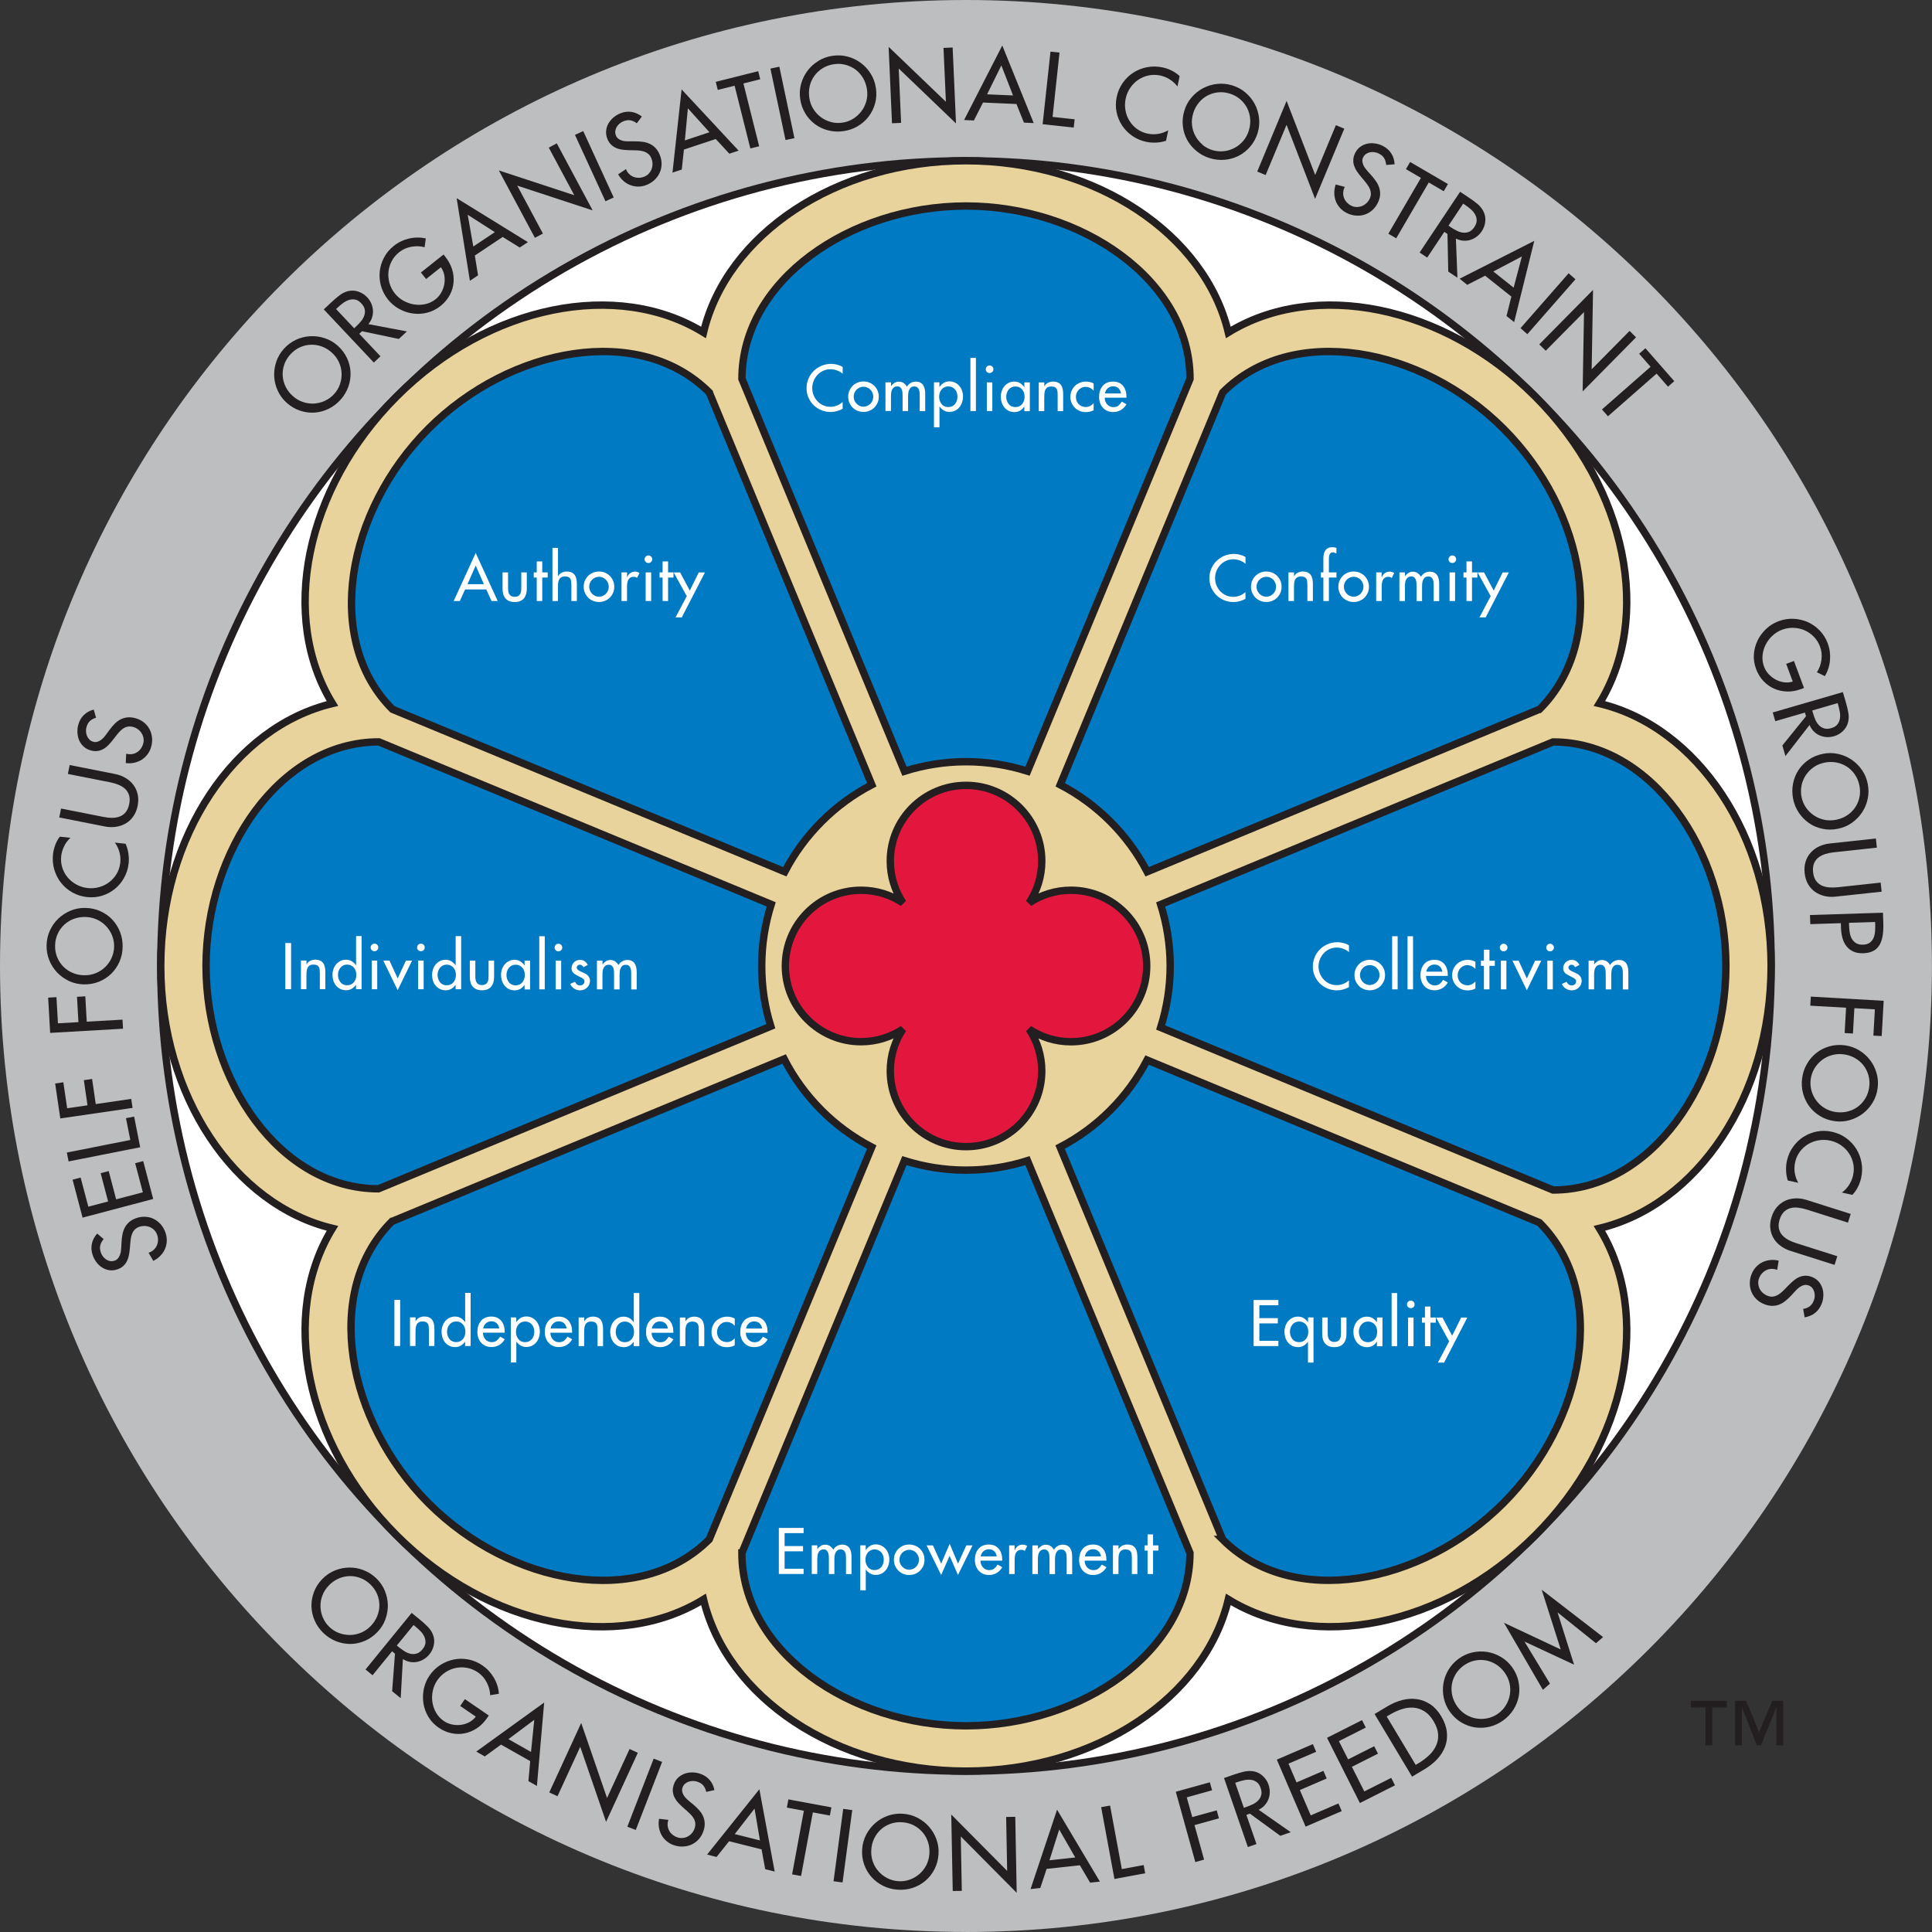
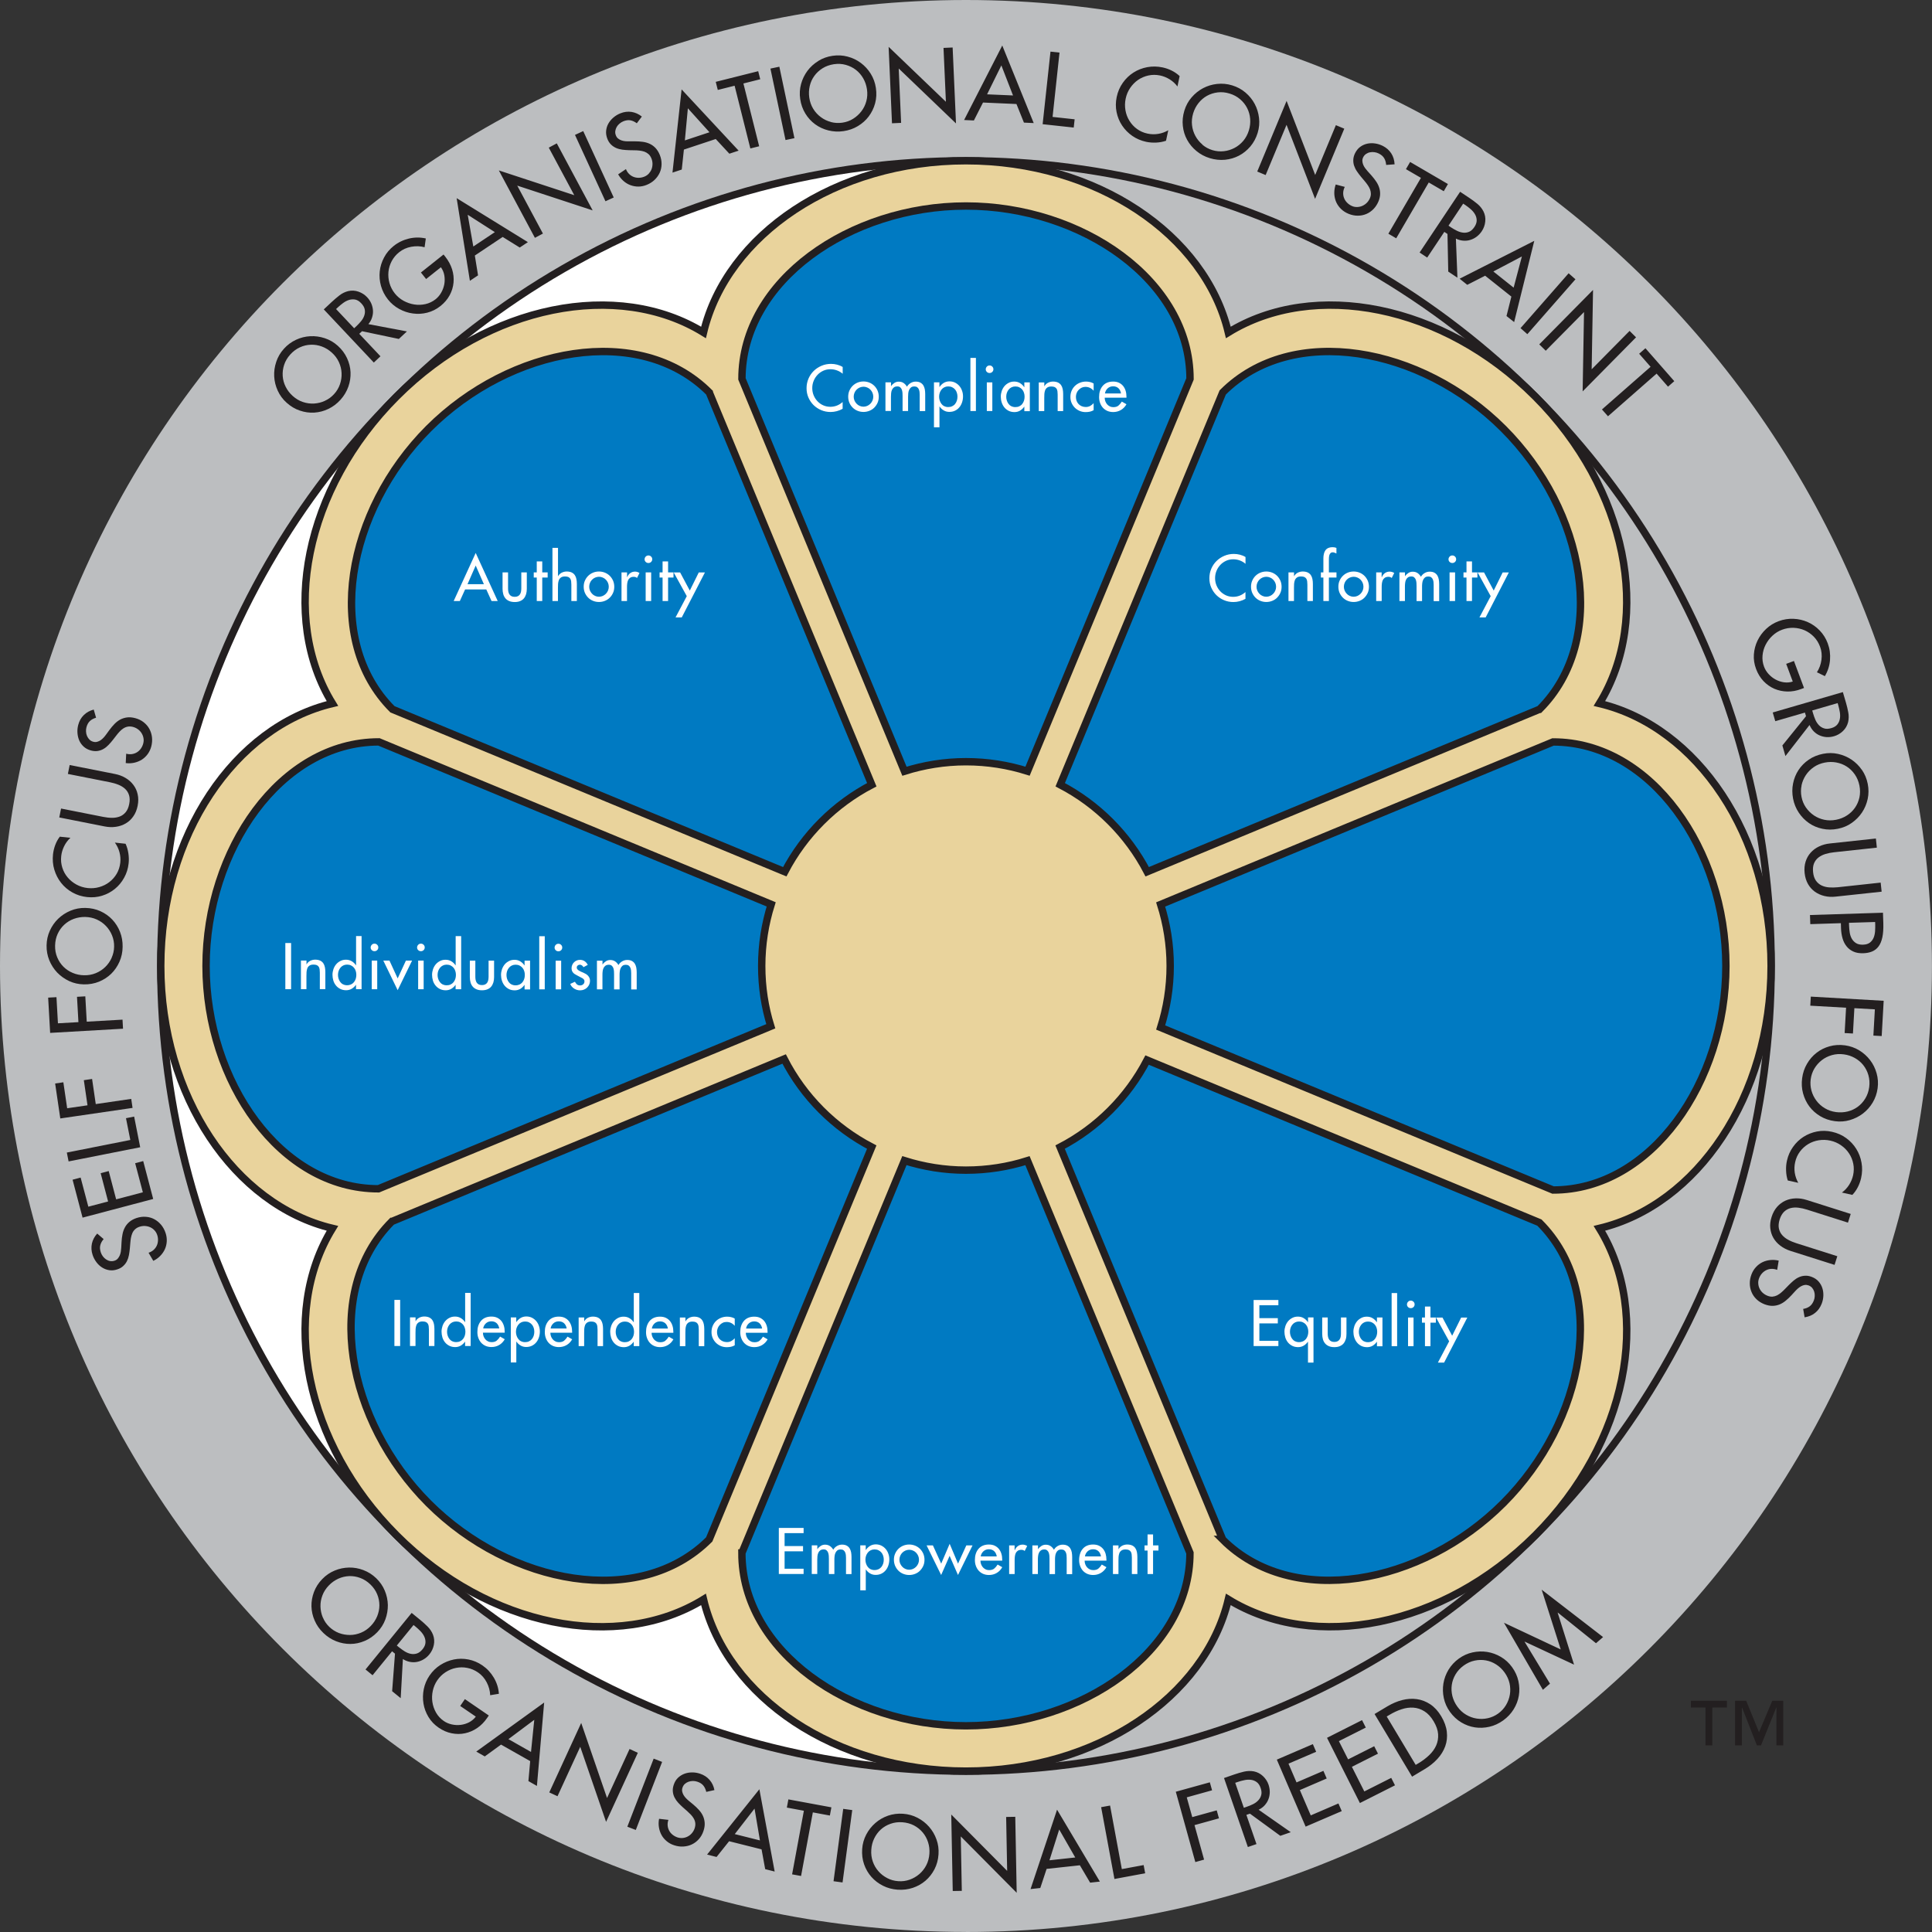
<svg xmlns="http://www.w3.org/2000/svg" id="a" data-name="Layer 1" width="379.09" height="379.09" viewBox="0 0 379.09 379.09">
  <rect x="0" y="0" width="379.09" height="379.09" fill="#333333" stroke="none" />
  <g>
    <path d="M189.54,379.09c104.68,0,189.54-84.86,189.54-189.54S294.23,0,189.54,0,0,84.86,0,189.54s84.86,189.54,189.54,189.54" style="fill: #bcbec0;" />
-     <path d="M189.54,347.53c87.25,0,157.99-70.73,157.99-157.99S276.8,31.56,189.54,31.56,31.56,102.29,31.56,189.54s70.73,157.99,157.99,157.99" style="fill: #fff;" />
+     <path d="M189.54,347.53S276.8,31.56,189.54,31.56,31.56,102.29,31.56,189.54s70.73,157.99,157.99,157.99" style="fill: #fff;" />
    <circle cx="189.54" cy="189.54" r="157.99" style="fill: none; stroke: #231f20; stroke-width: 1.45px;" />
    <path d="M308.94,140.09c9.92-16.13,5.31-40.46-12.09-57.85-17.4-17.4-41.73-22.01-57.86-12.09-4.39-18.42-24.86-32.36-49.46-32.36s-45.07,13.94-49.46,32.36c-16.13-9.92-40.46-5.31-57.85,12.09-17.39,17.39-22.01,41.72-12.09,57.85-18.42,4.39-32.36,24.86-32.36,49.46s13.94,45.07,32.36,49.46c-9.92,16.13-5.31,40.46,12.09,57.86,17.4,17.39,41.72,22.01,57.85,12.09,4.39,18.42,24.86,32.36,49.46,32.36s45.07-13.94,49.46-32.36c16.13,9.92,40.46,5.31,57.86-12.09,17.39-17.4,22.01-41.72,12.09-57.86,18.42-4.39,32.36-24.86,32.36-49.46s-13.94-45.07-32.36-49.46" style="fill: #007ac2;" />
    <path d="M338.65,189.54c0,22.73-14.61,43.96-33.92,43.96l-76.99-31.89c1.2-3.81,1.87-7.86,1.87-12.07s-.67-8.26-1.87-12.07l76.99-31.89c19.31,0,33.92,21.23,33.92,43.96m-36.57-50.37l-76.98,31.88c-3.8-7.29-9.78-13.27-17.07-17.07l31.89-76.98c13.65-13.65,38.99-8.98,55.07,7.1,16.08,16.07,20.75,41.42,7.1,55.07m-68.58-64.82l-31.88,76.97c-3.81-1.2-7.87-1.86-12.08-1.86s-8.26,.67-12.07,1.87l-31.89-76.99c0-19.31,21.23-33.92,43.96-33.92s43.96,14.61,43.96,33.92m-94.33,2.65l31.89,76.98c-7.29,3.8-13.27,9.78-17.08,17.07l-76.98-31.88c-13.65-13.65-8.98-38.99,7.1-55.07,16.08-16.07,41.42-20.75,55.07-7.1m-64.82,68.57l76.97,31.88c-1.2,3.81-1.86,7.87-1.86,12.08s.62,8.1,1.78,11.84l-76.98,31.89c-19.22,0-33.83-21-33.83-43.73s14.61-43.96,33.92-43.96m2.55,94.1l76.96-31.88c3.79,7.4,9.82,13.45,17.19,17.29l-31.89,76.98c-13.65,13.65-38.99,8.98-55.07-7.1-16.07-16.08-20.91-41.58-7.2-55.29m68.67,65.04l31.89-76.98c3.81,1.2,7.86,1.87,12.07,1.87s8.27-.65,12.08-1.86l31.88,76.97c0,19.31-21.23,33.92-43.96,33.92s-43.96-14.61-43.96-33.92m94.33-2.65l-31.89-76.98c7.3-3.8,13.27-9.78,17.07-17.08l76.98,31.89c13.65,13.65,8.98,38.99-7.1,55.07-16.07,16.07-41.42,20.75-55.07,7.1m73.93-164.02c10.33-16.79,5.52-42.12-12.58-60.23-18.11-18.11-43.44-22.91-60.23-12.58-4.57-19.18-25.88-33.69-51.49-33.69s-46.92,14.51-51.49,33.69c-16.79-10.33-42.12-5.52-60.23,12.58-18.11,18.11-22.91,43.44-12.58,60.23-19.18,4.57-33.69,25.88-33.69,51.49s14.51,46.91,33.69,51.49c-10.33,16.79-5.52,42.12,12.58,60.23,18.11,18.11,43.44,22.91,60.23,12.58,4.57,19.18,25.88,33.69,51.49,33.69s46.92-14.51,51.49-33.69c16.79,10.33,42.12,5.52,60.23-12.58,18.11-18.11,22.91-43.43,12.58-60.23,19.18-4.57,33.69-25.88,33.69-51.49s-14.51-46.92-33.69-51.49" style="fill: #e9d39c;" />
    <path d="M338.65,189.54c0,22.73-14.61,43.96-33.92,43.96l-76.99-31.89c1.2-3.81,1.87-7.86,1.87-12.07s-.67-8.26-1.87-12.07l76.99-31.89c19.31,0,33.92,21.23,33.92,43.96Zm-36.57-50.37l-76.98,31.88c-3.8-7.29-9.78-13.27-17.07-17.07l31.89-76.98c13.65-13.65,38.99-8.98,55.07,7.1,16.08,16.07,20.75,41.42,7.1,55.07Zm-68.58-64.82l-31.88,76.97c-3.81-1.2-7.87-1.86-12.08-1.86s-8.26,.67-12.07,1.87l-31.89-76.99c0-19.31,21.23-33.92,43.96-33.92s43.96,14.61,43.96,33.92Zm-94.33,2.65l31.89,76.98c-7.29,3.8-13.27,9.78-17.08,17.07l-76.98-31.88c-13.65-13.65-8.98-38.99,7.1-55.07,16.08-16.07,41.42-20.75,55.07-7.1Zm-64.82,68.57l76.97,31.88c-1.2,3.81-1.86,7.87-1.86,12.08s.62,8.1,1.78,11.84l-76.98,31.89c-19.22,0-33.83-21-33.83-43.73s14.61-43.96,33.92-43.96Zm2.55,94.1l76.96-31.88c3.79,7.4,9.82,13.45,17.19,17.29l-31.89,76.98c-13.65,13.65-38.99,8.98-55.07-7.1-16.07-16.08-20.91-41.58-7.2-55.29Zm68.67,65.04l31.89-76.98c3.81,1.2,7.86,1.87,12.07,1.87s8.27-.65,12.08-1.86l31.88,76.97c0,19.31-21.23,33.92-43.96,33.92s-43.96-14.61-43.96-33.92Zm94.33-2.65l-31.89-76.98c7.3-3.8,13.27-9.78,17.07-17.08l76.98,31.89c13.65,13.65,8.98,38.99-7.1,55.07-16.07,16.07-41.42,20.75-55.07,7.1Zm73.93-164.02c10.33-16.79,5.52-42.12-12.58-60.23-18.11-18.11-43.44-22.91-60.23-12.58-4.57-19.18-25.88-33.69-51.49-33.69s-46.92,14.51-51.49,33.69c-16.79-10.33-42.12-5.52-60.23,12.58-18.11,18.11-22.91,43.44-12.58,60.23-19.18,4.57-33.69,25.88-33.69,51.49s14.51,46.91,33.69,51.49c-10.33,16.79-5.52,42.12,12.58,60.23,18.11,18.11,43.44,22.91,60.23,12.58,4.57,19.18,25.88,33.69,51.49,33.69s46.92-14.51,51.49-33.69c16.79,10.33,42.12,5.52,60.23-12.58,18.11-18.11,22.91-43.43,12.58-60.23,19.18-4.57,33.69-25.88,33.69-51.49s-14.51-46.92-33.69-51.49Z" style="fill: none; stroke: #231f20; stroke-width: 1.45px;" />
-     <path d="M225,189.54c0-8.21-6.65-14.86-14.86-14.86-3.04,0-5.86,.91-8.21,2.48,1.57-2.35,2.48-5.17,2.48-8.2,0-8.21-6.65-14.86-14.86-14.86s-14.86,6.65-14.86,14.86c0,3.04,.92,5.85,2.48,8.2-2.35-1.56-5.17-2.48-8.21-2.48-8.21,0-14.86,6.65-14.86,14.86s6.65,14.86,14.86,14.86c3.04,0,5.86-.92,8.21-2.48-1.57,2.35-2.48,5.17-2.48,8.21,0,8.21,6.65,14.86,14.86,14.86s14.86-6.65,14.86-14.86c0-3.04-.92-5.85-2.48-8.2,2.35,1.56,5.17,2.48,8.21,2.48,8.21,0,14.86-6.65,14.86-14.86" style="fill: #e3173e;" />
-     <path d="M225,189.54c0-8.21-6.65-14.86-14.86-14.86-3.04,0-5.86,.91-8.21,2.48,1.57-2.35,2.48-5.17,2.48-8.2,0-8.21-6.65-14.86-14.86-14.86s-14.86,6.65-14.86,14.86c0,3.04,.92,5.85,2.48,8.2-2.35-1.56-5.17-2.48-8.21-2.48-8.21,0-14.86,6.65-14.86,14.86s6.65,14.86,14.86,14.86c3.04,0,5.86-.92,8.21-2.48-1.57,2.35-2.48,5.17-2.48,8.21,0,8.21,6.65,14.86,14.86,14.86s14.86-6.65,14.86-14.86c0-3.04-.92-5.85-2.48-8.2,2.35,1.56,5.17,2.48,8.21,2.48,8.21,0,14.86-6.65,14.86-14.86Z" style="fill: none; stroke: #231f20; stroke-width: 1.45px;" />
    <path d="M118.21,188.5h-1.08v5.62h1.08v-2.76c0-.22,0-.45,.03-.69,.02-.24,.07-.47,.16-.67,.08-.2,.21-.37,.38-.5,.17-.13,.4-.2,.68-.2,.25,0,.44,.06,.58,.19,.14,.12,.24,.28,.31,.46,.06,.18,.1,.38,.12,.6,.02,.22,.02,.42,.02,.6v2.98h1.08v-2.76c0-.22,0-.44,.03-.68,.02-.24,.07-.46,.16-.67s.21-.37,.37-.51c.16-.14,.39-.2,.68-.2,.24,0,.43,.05,.56,.16,.14,.1,.24,.24,.31,.4,.07,.16,.12,.34,.14,.53,.02,.2,.03,.38,.03,.56v3.18h1.08v-3.36c0-.32-.03-.63-.08-.92-.06-.29-.15-.55-.29-.77-.14-.22-.33-.4-.57-.53-.24-.13-.54-.2-.91-.2s-.69,.09-1,.27c-.31,.18-.55,.42-.73,.73-.18-.31-.41-.56-.67-.73s-.58-.26-.95-.26c-.3,0-.59,.08-.85,.25-.26,.17-.48,.38-.64,.62h-.02v-.71Zm-2.88,.82c-.15-.3-.36-.54-.62-.72-.26-.18-.57-.26-.91-.26-.23,0-.45,.04-.65,.13-.2,.08-.37,.2-.52,.35s-.27,.32-.35,.52c-.09,.2-.13,.41-.13,.64,0,.19,.03,.36,.08,.5,.05,.14,.13,.26,.22,.37s.21,.21,.34,.29c.13,.09,.28,.17,.44,.25l1.06,.56c.13,.09,.23,.17,.29,.26,.07,.08,.1,.2,.1,.35,0,.24-.08,.43-.25,.58-.17,.14-.37,.22-.6,.22-.26,0-.46-.07-.62-.2-.16-.14-.29-.31-.4-.52l-.92,.42c.07,.2,.18,.38,.31,.53,.14,.16,.29,.29,.47,.4s.36,.19,.56,.25c.2,.06,.4,.08,.61,.08,.26,0,.51-.05,.74-.14s.44-.22,.61-.39,.32-.37,.42-.59c.1-.23,.16-.47,.16-.74,0-.22-.04-.42-.11-.58-.07-.16-.17-.31-.29-.44s-.26-.24-.41-.33c-.16-.09-.32-.17-.49-.25-.17-.07-.33-.14-.49-.21-.16-.07-.29-.14-.41-.22-.12-.08-.22-.17-.29-.26-.08-.09-.11-.2-.11-.32,0-.16,.06-.29,.18-.4,.12-.1,.26-.16,.41-.16,.16,0,.3,.05,.43,.14s.22,.21,.29,.35l.88-.47Zm-5.22-.82h-1.08v5.62h1.08v-5.62Zm-1.07-3.1c-.14,.15-.22,.33-.22,.53s.07,.38,.22,.52c.14,.14,.32,.21,.53,.21s.38-.07,.53-.21c.14-.14,.22-.31,.22-.52s-.07-.39-.22-.53c-.14-.15-.32-.22-.53-.22s-.38,.07-.53,.22m-2.15-1.7h-1.08v10.42h1.08v-10.42Zm-6.5,9.48c-.22-.11-.4-.26-.55-.46-.15-.19-.26-.41-.34-.65s-.12-.5-.12-.76,.04-.52,.12-.76c.08-.24,.2-.45,.35-.64,.15-.19,.34-.34,.56-.45s.47-.17,.75-.17,.55,.05,.77,.16,.42,.25,.58,.44c.16,.18,.27,.4,.35,.64,.08,.24,.12,.5,.12,.77s-.04,.54-.12,.79c-.08,.24-.2,.46-.35,.65-.16,.19-.35,.34-.57,.44s-.48,.16-.78,.16-.54-.06-.76-.17m3.61-4.68h-1.08v.94h-.02c-.22-.34-.5-.6-.83-.8-.33-.2-.7-.3-1.12-.3s-.78,.08-1.1,.25-.61,.38-.83,.65-.4,.58-.53,.94c-.12,.36-.19,.73-.19,1.11s.06,.78,.18,1.15c.12,.37,.29,.69,.52,.97,.23,.28,.51,.5,.84,.67s.71,.25,1.15,.25c.41,0,.77-.1,1.1-.29,.32-.2,.59-.45,.81-.77h.02v.88h1.08v-5.62Zm-11.82,0v3.23c0,.38,.05,.73,.14,1.05,.09,.32,.23,.59,.43,.82,.19,.23,.44,.4,.74,.53s.66,.19,1.07,.19,.77-.06,1.07-.19c.3-.12,.55-.3,.74-.53,.19-.23,.33-.5,.43-.82,.09-.32,.14-.67,.14-1.05v-3.23h-1.08v3.11c0,.22-.02,.44-.05,.64-.04,.2-.1,.38-.2,.54-.1,.16-.23,.28-.4,.37-.17,.09-.38,.14-.65,.14s-.48-.05-.65-.14c-.17-.09-.3-.22-.4-.37s-.16-.34-.2-.54c-.04-.2-.05-.42-.05-.64v-3.11h-1.08Zm-5.32,4.68c-.22-.11-.4-.26-.55-.46-.15-.19-.26-.41-.34-.65-.08-.24-.12-.5-.12-.76s.04-.52,.12-.76c.08-.24,.2-.45,.35-.64,.15-.19,.34-.34,.56-.45,.22-.11,.47-.17,.75-.17s.55,.05,.77,.16,.42,.25,.58,.44c.16,.18,.27,.4,.35,.64,.08,.24,.12,.5,.12,.77s-.04,.54-.12,.79c-.08,.24-.2,.46-.35,.65-.16,.19-.35,.34-.57,.44-.23,.11-.49,.16-.78,.16s-.54-.06-.76-.17m2.53,.94h1.08v-10.42h-1.08v5.74h-.02c-.22-.34-.5-.6-.83-.8-.33-.2-.7-.3-1.13-.3s-.77,.08-1.1,.25-.6,.38-.83,.65-.4,.58-.53,.94c-.12,.36-.19,.73-.19,1.11s.06,.78,.17,1.15c.11,.37,.29,.69,.52,.97,.23,.28,.51,.5,.85,.67s.72,.25,1.15,.25c.4,0,.76-.1,1.09-.29,.33-.2,.6-.45,.82-.77h.02v.88Zm-6.28-5.62h-1.08v5.62h1.08v-5.62Zm-1.07-3.1c-.14,.15-.22,.33-.22,.53s.07,.38,.22,.52c.14,.14,.32,.21,.53,.21s.38-.07,.53-.21c.14-.14,.22-.31,.22-.52s-.07-.39-.22-.53c-.14-.15-.32-.22-.53-.22s-.38,.07-.53,.22m-5.64,3.1h-1.21l2.82,5.81,2.83-5.81h-1.21l-1.62,3.5-1.61-3.5Zm-2.4,0h-1.08v5.62h1.08v-5.62Zm-1.07-3.1c-.14,.15-.22,.33-.22,.53s.07,.38,.22,.52c.14,.14,.32,.21,.53,.21s.38-.07,.53-.21c.14-.14,.22-.31,.22-.52s-.07-.39-.22-.53c-.14-.15-.32-.22-.53-.22s-.38,.07-.53,.22m-5.62,7.78c-.22-.11-.4-.26-.55-.46-.15-.19-.26-.41-.34-.65-.08-.24-.12-.5-.12-.76s.04-.52,.12-.76c.08-.24,.2-.45,.35-.64,.15-.19,.34-.34,.56-.45s.47-.17,.75-.17,.55,.05,.77,.16c.23,.11,.42,.25,.58,.44,.16,.18,.27,.4,.35,.64,.08,.24,.12,.5,.12,.77s-.04,.54-.12,.79c-.08,.24-.2,.46-.35,.65-.16,.19-.35,.34-.57,.44s-.48,.16-.78,.16-.54-.06-.76-.17m2.53,.94h1.08v-10.42h-1.08v5.74h-.02c-.22-.34-.5-.6-.83-.8-.33-.2-.7-.3-1.13-.3s-.77,.08-1.1,.25-.6,.38-.83,.65-.4,.58-.53,.94c-.12,.36-.19,.73-.19,1.11s.06,.78,.17,1.15,.29,.69,.52,.97c.23,.28,.51,.5,.85,.67s.72,.25,1.15,.25c.4,0,.76-.1,1.09-.29,.33-.2,.6-.45,.82-.77h.02v.88Zm-9.74-5.62h-1.08v5.62h1.08v-2.58c0-.26,0-.52,.02-.78s.07-.5,.15-.72c.08-.22,.22-.39,.41-.53,.19-.14,.46-.21,.81-.21,.27,0,.49,.04,.65,.11,.16,.08,.29,.19,.38,.33,.09,.14,.14,.31,.17,.51,.02,.2,.04,.41,.04,.65v3.22h1.08v-3.35c0-.34-.03-.66-.09-.96s-.16-.55-.31-.77c-.15-.22-.35-.39-.61-.52-.26-.12-.59-.19-.98-.19-.34,0-.67,.08-.98,.23-.31,.16-.55,.39-.71,.69h-.02v-.76Zm-3.01-3.43h-1.13v9.05h1.13v-9.05Z" style="fill: #fff;" />
-     <path d="M312.79,188.5h-1.08v5.62h1.08v-2.76c0-.22,0-.45,.03-.69,.02-.24,.07-.47,.16-.67s.21-.37,.38-.5c.17-.13,.4-.2,.68-.2,.25,0,.44,.06,.58,.19,.14,.12,.24,.28,.31,.46,.06,.18,.1,.38,.12,.6,.02,.22,.02,.42,.02,.6v2.98h1.08v-2.76c0-.22,.01-.44,.03-.68,.02-.24,.07-.46,.16-.67,.08-.2,.21-.37,.37-.51,.16-.14,.39-.2,.68-.2,.24,0,.43,.05,.56,.16s.24,.24,.31,.4,.12,.34,.14,.53,.03,.38,.03,.56v3.18h1.08v-3.36c0-.32-.03-.63-.08-.92-.06-.29-.15-.55-.29-.77s-.33-.4-.57-.53c-.24-.13-.54-.2-.91-.2s-.69,.09-1,.27-.55,.42-.73,.73c-.18-.31-.41-.56-.67-.73-.26-.18-.58-.26-.95-.26-.3,0-.59,.08-.85,.25s-.48,.38-.64,.62h-.02v-.71Zm-2.88,.82c-.15-.3-.36-.54-.62-.72-.26-.18-.57-.26-.91-.26-.23,0-.45,.04-.65,.13-.2,.08-.37,.2-.52,.35-.15,.15-.27,.32-.35,.52-.09,.2-.13,.41-.13,.64,0,.19,.03,.36,.08,.5,.05,.14,.13,.26,.22,.37s.21,.21,.34,.29c.13,.09,.28,.17,.44,.25l1.06,.56c.13,.09,.23,.17,.29,.26,.07,.08,.1,.2,.1,.35,0,.24-.08,.43-.25,.58-.17,.14-.37,.22-.6,.22-.26,0-.46-.07-.62-.2-.16-.14-.29-.31-.4-.52l-.92,.42c.07,.2,.18,.38,.31,.53,.14,.16,.29,.29,.47,.4,.18,.11,.36,.19,.56,.25,.2,.06,.4,.08,.61,.08,.26,0,.51-.05,.74-.14,.23-.09,.44-.22,.61-.39,.18-.17,.32-.37,.42-.59,.1-.23,.16-.47,.16-.74,0-.22-.04-.42-.11-.58-.07-.16-.17-.31-.29-.44-.12-.13-.26-.24-.41-.33s-.32-.17-.49-.25c-.17-.07-.33-.14-.49-.21s-.29-.14-.41-.22c-.12-.08-.22-.17-.29-.26s-.11-.2-.11-.32c0-.16,.06-.29,.18-.4s.26-.16,.41-.16c.16,0,.3,.05,.43,.14,.13,.1,.22,.21,.29,.35l.88-.47Zm-5.22-.82h-1.08v5.62h1.08v-5.62Zm-1.07-3.1c-.14,.15-.22,.33-.22,.53s.07,.38,.22,.52c.14,.14,.32,.21,.53,.21s.38-.07,.53-.21c.14-.14,.22-.31,.22-.52s-.07-.39-.22-.53c-.14-.15-.32-.22-.53-.22s-.38,.07-.53,.22m-5.64,3.1h-1.21l2.82,5.81,2.83-5.81h-1.21l-1.62,3.5-1.61-3.5Zm-2.4,0h-1.08v5.62h1.08v-5.62Zm-1.07-3.1c-.14,.15-.22,.33-.22,.53s.07,.38,.22,.52c.14,.14,.32,.21,.53,.21s.38-.07,.53-.21c.14-.14,.22-.31,.22-.52s-.07-.39-.22-.53c-.14-.15-.32-.22-.53-.22s-.38,.07-.53,.22m-2.26,4.11h1.06v-1.01h-1.06v-2.15h-1.08v2.15h-.59v1.01h.59v4.61h1.08v-4.61Zm-2.76-.8c-.22-.13-.45-.22-.71-.28s-.52-.09-.77-.09c-.43,0-.84,.08-1.21,.23-.38,.15-.7,.36-.98,.63-.28,.27-.49,.59-.65,.96s-.23,.77-.23,1.21,.08,.82,.24,1.18c.16,.36,.38,.67,.65,.94,.27,.26,.59,.47,.95,.62,.36,.15,.75,.22,1.17,.22,.28,0,.55-.03,.8-.08,.25-.06,.5-.15,.75-.29v-1.38c-.21,.23-.44,.41-.69,.55-.25,.13-.53,.2-.85,.2-.29,0-.55-.05-.79-.15-.24-.1-.44-.24-.61-.41s-.31-.39-.4-.63c-.1-.24-.14-.51-.14-.8,0-.26,.05-.5,.14-.74,.1-.24,.23-.45,.4-.63,.17-.18,.37-.32,.59-.43,.23-.11,.47-.16,.74-.16,.63,0,1.17,.25,1.61,.76v-1.39Zm-5.41,2.78v-.17c0-.42-.05-.81-.16-1.17-.11-.36-.27-.68-.49-.95s-.49-.48-.82-.64c-.33-.16-.72-.23-1.16-.23s-.85,.08-1.19,.23c-.34,.15-.62,.36-.85,.64-.23,.27-.4,.59-.51,.96-.12,.37-.18,.77-.18,1.2s.06,.8,.19,1.16c.13,.36,.31,.67,.54,.94,.24,.26,.52,.47,.86,.62,.34,.15,.73,.23,1.16,.23,.55,0,1.06-.13,1.52-.4,.46-.27,.82-.65,1.09-1.13l-.91-.52c-.21,.34-.44,.6-.68,.8-.25,.2-.58,.29-.99,.29-.26,0-.49-.05-.7-.16s-.39-.24-.53-.41c-.15-.17-.26-.37-.34-.59-.08-.22-.12-.46-.12-.7h4.28Zm-4.22-.82c.06-.41,.24-.74,.53-1.01,.29-.26,.64-.4,1.07-.4s.78,.13,1.05,.38c.27,.26,.43,.6,.5,1.02h-3.14Zm-2.6-6.97h-1.08v10.42h1.08v-10.42Zm-3.02,0h-1.08v10.42h1.08v-10.42Zm-6.65,4.86c-.36,.15-.68,.36-.95,.63-.27,.27-.48,.58-.64,.95-.16,.36-.23,.76-.23,1.18s.08,.82,.23,1.18c.16,.36,.37,.68,.64,.95s.58,.48,.95,.63c.36,.15,.76,.23,1.18,.23s.81-.08,1.18-.23c.37-.15,.69-.36,.95-.63s.48-.58,.64-.95c.16-.36,.23-.76,.23-1.18s-.08-.82-.23-1.18c-.16-.36-.37-.68-.64-.95-.27-.27-.59-.48-.95-.63-.37-.15-.76-.23-1.18-.23s-.82,.08-1.18,.23m1.93,.96c.24,.1,.44,.24,.61,.42,.17,.18,.31,.38,.41,.62s.15,.49,.15,.76-.05,.51-.15,.75c-.1,.24-.24,.44-.41,.62-.17,.18-.38,.32-.61,.43-.24,.1-.49,.16-.75,.16s-.51-.05-.75-.16c-.24-.1-.44-.25-.61-.43-.17-.18-.31-.39-.41-.62-.1-.24-.15-.49-.15-.75s.05-.52,.15-.76c.1-.24,.24-.45,.41-.62,.17-.18,.38-.32,.61-.42,.24-.1,.49-.16,.75-.16s.51,.05,.75,.16m-4.83-4.03c-.34-.21-.71-.36-1.1-.46-.39-.1-.78-.15-1.18-.15-.66,0-1.29,.12-1.87,.37-.58,.24-1.09,.58-1.53,1.01-.44,.43-.78,.93-1.03,1.51-.25,.58-.38,1.21-.38,1.88s.12,1.27,.37,1.84c.25,.57,.59,1.06,1.01,1.48,.43,.42,.93,.75,1.5,.99,.57,.24,1.18,.36,1.83,.36,.4,0,.81-.05,1.22-.16s.8-.27,1.15-.47v-1.33c-.34,.3-.71,.54-1.12,.7-.41,.16-.84,.24-1.29,.24-.5,0-.97-.1-1.4-.29-.43-.2-.81-.46-1.13-.8s-.57-.73-.75-1.17-.27-.91-.27-1.41,.09-.98,.28-1.43c.18-.45,.44-.84,.76-1.18,.32-.34,.7-.6,1.13-.8,.44-.2,.91-.29,1.41-.29,.43,0,.86,.08,1.27,.23s.79,.37,1.12,.66v-1.31Z" style="fill: #fff;" />
    <path d="M226.25,304.24h1.06v-1.01h-1.06v-2.15h-1.08v2.15h-.59v1.01h.59v4.61h1.08v-4.61Zm-6.79-1.01h-1.08v5.62h1.08v-2.58c0-.26,0-.52,.02-.78s.07-.5,.15-.72,.22-.39,.41-.53c.19-.14,.46-.21,.81-.21,.27,0,.49,.04,.65,.11,.16,.08,.29,.19,.38,.33,.09,.14,.14,.31,.17,.51,.02,.2,.04,.41,.04,.65v3.22h1.08v-3.35c0-.34-.03-.66-.09-.96s-.16-.55-.31-.77c-.15-.22-.35-.39-.61-.52-.26-.12-.59-.19-.98-.19-.34,0-.67,.08-.98,.23-.31,.16-.55,.39-.71,.69h-.02v-.76Zm-2.36,2.99v-.17c0-.42-.06-.81-.16-1.17-.11-.36-.27-.68-.49-.95-.22-.27-.49-.48-.82-.64s-.72-.23-1.16-.23-.85,.08-1.19,.23c-.34,.15-.62,.36-.85,.64-.23,.27-.4,.59-.51,.96-.12,.37-.18,.77-.18,1.2s.06,.8,.19,1.16c.13,.36,.31,.67,.54,.94,.24,.26,.52,.47,.86,.62,.34,.15,.73,.23,1.16,.23,.55,0,1.06-.13,1.52-.4,.46-.27,.82-.65,1.09-1.13l-.91-.52c-.21,.34-.44,.6-.68,.8-.25,.2-.58,.29-1,.29-.26,0-.49-.05-.7-.16-.21-.1-.39-.24-.53-.41-.15-.17-.26-.37-.34-.59-.08-.22-.12-.46-.12-.7h4.29Zm-4.22-.82c.06-.41,.24-.74,.53-1.01,.29-.26,.64-.4,1.07-.4s.78,.13,1.05,.38c.27,.26,.43,.6,.5,1.02h-3.14Zm-9.23-2.17h-1.08v5.62h1.08v-2.76c0-.22,0-.45,.03-.69,.02-.24,.07-.47,.16-.67,.08-.2,.21-.37,.38-.5,.17-.13,.4-.2,.68-.2,.25,0,.44,.06,.58,.19,.14,.12,.24,.28,.31,.46,.06,.18,.1,.38,.12,.6,.02,.22,.02,.42,.02,.6v2.98h1.08v-2.76c0-.22,0-.44,.03-.68,.02-.24,.07-.46,.16-.67,.08-.2,.21-.37,.37-.51,.16-.14,.39-.2,.68-.2,.24,0,.43,.05,.57,.16,.14,.1,.24,.24,.31,.4,.07,.16,.12,.34,.14,.53,.02,.2,.03,.38,.03,.56v3.18h1.08v-3.36c0-.32-.03-.63-.08-.92-.06-.29-.15-.55-.29-.77-.14-.22-.33-.4-.57-.53-.24-.13-.54-.2-.91-.2s-.7,.09-1,.27c-.31,.18-.55,.42-.73,.73-.18-.31-.41-.56-.67-.73-.26-.18-.58-.26-.95-.26-.3,0-.59,.08-.85,.25-.26,.17-.48,.38-.64,.62h-.02v-.71Zm-4.56,0h-1.08v5.62h1.08v-2.76c0-.22,.01-.45,.04-.69,.03-.24,.09-.45,.17-.64,.09-.19,.22-.35,.4-.47,.17-.12,.41-.19,.7-.19,.13,0,.25,.02,.35,.05,.11,.03,.21,.09,.31,.18l.49-.98c-.14-.09-.28-.16-.43-.2-.15-.05-.3-.07-.46-.07-.36,0-.67,.1-.94,.29-.26,.19-.46,.46-.6,.79h-.04v-.91Zm-2.44,2.99v-.17c0-.42-.05-.81-.16-1.17-.11-.36-.27-.68-.49-.95-.22-.27-.49-.48-.82-.64s-.72-.23-1.16-.23-.85,.08-1.19,.23c-.34,.15-.62,.36-.85,.64-.23,.27-.4,.59-.52,.96-.12,.37-.17,.77-.17,1.2s.06,.8,.19,1.16c.13,.36,.31,.67,.55,.94,.24,.26,.52,.47,.86,.62s.73,.23,1.16,.23c.55,0,1.06-.13,1.52-.4,.46-.27,.82-.65,1.09-1.13l-.91-.52c-.21,.34-.44,.6-.68,.8-.25,.2-.58,.29-1,.29-.26,0-.49-.05-.7-.16s-.39-.24-.53-.41-.26-.37-.34-.59c-.08-.22-.12-.46-.12-.7h4.28Zm-4.22-.82c.06-.41,.24-.74,.53-1.01,.29-.26,.64-.4,1.07-.4s.78,.13,1.05,.38c.27,.26,.43,.6,.5,1.02h-3.14Zm-9.4-2.17h-1.22l2.86,5.81,1.66-3.76,1.64,3.76,2.86-5.81h-1.22l-1.63,3.58-1.64-3.89-1.66,3.89-1.63-3.58Zm-5.81,.06c-.36,.15-.68,.36-.95,.63-.27,.27-.48,.58-.64,.95-.16,.36-.23,.76-.23,1.18s.08,.82,.23,1.18c.16,.36,.37,.68,.64,.95s.58,.48,.95,.63,.76,.23,1.18,.23,.81-.08,1.18-.23c.37-.15,.69-.36,.95-.63s.48-.58,.64-.95c.16-.36,.23-.76,.23-1.18s-.08-.82-.23-1.18c-.16-.36-.37-.68-.64-.95-.27-.27-.59-.48-.95-.63-.37-.15-.76-.23-1.18-.23s-.82,.08-1.18,.23m1.93,.96c.24,.1,.44,.24,.61,.42s.31,.38,.41,.62c.1,.24,.15,.49,.15,.76s-.05,.51-.15,.75c-.1,.24-.24,.44-.41,.62-.17,.18-.38,.32-.61,.43-.24,.1-.49,.16-.75,.16s-.51-.05-.75-.16c-.24-.1-.44-.25-.61-.43-.17-.18-.31-.39-.41-.62s-.15-.49-.15-.75,.05-.52,.15-.76c.1-.24,.24-.45,.41-.62s.38-.32,.61-.42c.24-.1,.49-.16,.75-.16s.51,.05,.75,.16m-8.33,3.66c-.22-.11-.4-.26-.55-.46-.15-.19-.26-.41-.34-.65-.08-.24-.12-.5-.12-.76s.04-.52,.12-.76c.08-.24,.2-.45,.35-.64,.15-.19,.34-.34,.56-.45,.22-.11,.47-.17,.75-.17s.55,.05,.77,.16c.23,.11,.42,.25,.58,.44,.16,.18,.27,.4,.35,.64,.08,.24,.12,.5,.12,.77s-.04,.54-.12,.79c-.08,.24-.2,.46-.35,.65-.16,.19-.35,.34-.57,.44s-.48,.16-.78,.16-.54-.06-.76-.17m-.95-4.68h-1.08v8.83h1.08v-4.09h.02c.22,.32,.49,.58,.82,.77,.33,.2,.69,.29,1.09,.29,.43,0,.81-.08,1.15-.25,.33-.16,.61-.39,.84-.67,.23-.28,.4-.6,.52-.97,.12-.37,.18-.75,.18-1.15s-.06-.75-.19-1.11c-.12-.36-.3-.67-.53-.94-.23-.27-.5-.48-.83-.65-.32-.16-.69-.25-1.1-.25s-.8,.1-1.13,.3c-.33,.2-.6,.47-.83,.8h-.02v-.94Zm-9.52,0h-1.08v5.62h1.08v-2.76c0-.22,.01-.45,.03-.69s.07-.47,.16-.67c.08-.2,.21-.37,.38-.5,.17-.13,.4-.2,.68-.2,.25,0,.44,.06,.58,.19,.14,.12,.24,.28,.31,.46,.06,.18,.1,.38,.12,.6,.02,.22,.02,.42,.02,.6v2.98h1.08v-2.76c0-.22,0-.44,.03-.68,.02-.24,.07-.46,.16-.67s.21-.37,.37-.51c.16-.14,.39-.2,.68-.2,.24,0,.43,.05,.56,.16,.14,.1,.24,.24,.31,.4,.07,.16,.12,.34,.14,.53,.02,.2,.03,.38,.03,.56v3.18h1.08v-3.36c0-.32-.03-.63-.08-.92-.06-.29-.15-.55-.29-.77-.14-.22-.33-.4-.57-.53-.24-.13-.54-.2-.91-.2s-.69,.09-1,.27-.55,.42-.73,.73c-.18-.31-.41-.56-.67-.73s-.58-.26-.95-.26c-.3,0-.59,.08-.85,.25-.26,.17-.48,.38-.64,.62h-.02v-.71Zm-7.54,5.62h4.86v-1.03h-3.73v-3.42h3.62v-1.03h-3.62v-2.53h3.73v-1.03h-4.86v9.05Z" style="fill: #fff;" />
    <path d="M221.03,78.03v-.17c0-.42-.05-.81-.16-1.17-.11-.36-.27-.68-.49-.95s-.49-.48-.82-.64c-.33-.16-.72-.23-1.16-.23s-.86,.08-1.2,.23c-.34,.15-.62,.36-.85,.64-.23,.27-.4,.59-.52,.96-.12,.37-.17,.77-.17,1.2s.06,.8,.19,1.16c.13,.36,.31,.67,.55,.94,.24,.26,.52,.47,.86,.62,.34,.15,.73,.23,1.16,.23,.55,0,1.06-.13,1.52-.4,.46-.27,.82-.65,1.09-1.13l-.91-.52c-.21,.34-.44,.6-.68,.8-.25,.2-.58,.29-.99,.29-.26,0-.49-.05-.7-.16s-.39-.24-.53-.41-.26-.37-.34-.59c-.08-.22-.12-.46-.12-.7h4.28Zm-4.22-.82c.06-.41,.24-.74,.53-1.01,.29-.26,.64-.4,1.07-.4s.78,.13,1.05,.38c.27,.26,.43,.6,.5,1.02h-3.14Zm-2.23-1.97c-.22-.13-.46-.22-.71-.28-.26-.06-.52-.09-.77-.09-.43,0-.84,.08-1.21,.23-.38,.15-.7,.36-.98,.63s-.49,.59-.65,.96c-.16,.37-.23,.77-.23,1.21s.08,.82,.24,1.18c.16,.36,.38,.67,.65,.94,.27,.26,.59,.47,.95,.62,.36,.15,.75,.22,1.17,.22,.28,0,.55-.03,.8-.08,.25-.06,.5-.15,.75-.29v-1.38c-.21,.23-.44,.41-.69,.55-.25,.13-.53,.2-.85,.2-.29,0-.55-.05-.79-.15-.24-.1-.44-.24-.61-.41-.17-.18-.31-.39-.4-.63s-.14-.51-.14-.8c0-.26,.05-.5,.14-.74s.23-.45,.4-.63c.17-.18,.37-.32,.59-.43,.23-.11,.47-.16,.74-.16,.63,0,1.17,.25,1.61,.76v-1.39Zm-9.68-.2h-1.08v5.62h1.08v-2.58c0-.26,0-.52,.02-.78,.02-.26,.07-.5,.15-.72s.22-.39,.41-.53c.19-.14,.46-.21,.81-.21,.27,0,.49,.04,.65,.11,.16,.08,.29,.19,.38,.33,.09,.14,.14,.31,.17,.51,.02,.2,.04,.41,.04,.65v3.22h1.08v-3.35c0-.34-.03-.66-.09-.96-.06-.3-.16-.55-.31-.77-.15-.22-.35-.39-.61-.52-.26-.12-.59-.19-.98-.19-.34,0-.67,.08-.98,.23-.31,.16-.55,.39-.71,.69h-.02v-.76Zm-6.45,4.68c-.22-.11-.4-.26-.55-.46-.15-.19-.26-.41-.34-.65-.08-.24-.12-.5-.12-.76s.04-.52,.12-.76c.08-.24,.2-.45,.35-.64,.15-.19,.34-.34,.56-.45,.22-.11,.47-.17,.75-.17s.55,.05,.77,.16c.23,.11,.42,.25,.58,.44,.16,.18,.27,.4,.35,.64,.08,.24,.12,.5,.12,.77s-.04,.54-.12,.79c-.08,.24-.2,.46-.35,.65s-.35,.34-.57,.44c-.22,.11-.48,.16-.78,.16s-.54-.06-.76-.17m3.61-4.68h-1.08v.94h-.02c-.22-.34-.5-.6-.83-.8-.33-.2-.7-.3-1.12-.3s-.78,.08-1.1,.25-.61,.38-.83,.65c-.23,.27-.4,.58-.53,.94-.12,.36-.19,.73-.19,1.11s.06,.78,.18,1.15,.29,.69,.52,.97c.23,.28,.51,.5,.84,.67,.33,.16,.71,.25,1.15,.25,.41,0,.77-.1,1.1-.29,.32-.2,.59-.45,.81-.77h.02v.88h1.08v-5.62Zm-7.36,0h-1.08v5.62h1.08v-5.62Zm-1.07-3.1c-.14,.15-.22,.33-.22,.53s.07,.38,.22,.52c.14,.14,.32,.21,.53,.21s.38-.07,.53-.21c.14-.14,.22-.31,.22-.52s-.07-.39-.22-.53c-.14-.15-.32-.22-.53-.22s-.38,.07-.53,.22m-2.15-1.7h-1.08v10.42h1.08v-10.42Zm-6.21,9.48c-.22-.11-.4-.26-.55-.46s-.26-.41-.34-.65c-.08-.24-.12-.5-.12-.76s.04-.52,.12-.76c.08-.24,.2-.45,.35-.64,.15-.19,.34-.34,.56-.45,.22-.11,.47-.17,.75-.17s.55,.05,.77,.16c.23,.11,.42,.25,.58,.44,.16,.18,.27,.4,.35,.64,.08,.24,.12,.5,.12,.77s-.04,.54-.12,.79c-.08,.24-.2,.46-.35,.65s-.35,.34-.57,.44c-.22,.11-.48,.16-.78,.16s-.54-.06-.76-.17m-.95-4.68h-1.08v8.83h1.08v-4.09h.02c.22,.32,.49,.58,.82,.77,.33,.2,.69,.29,1.09,.29,.43,0,.81-.08,1.15-.25,.33-.16,.61-.39,.84-.67,.23-.28,.4-.6,.52-.97s.18-.75,.18-1.15-.06-.75-.19-1.11c-.12-.36-.3-.67-.53-.94-.23-.27-.5-.48-.83-.65-.32-.16-.69-.25-1.1-.25s-.8,.1-1.13,.3c-.33,.2-.6,.47-.83,.8h-.02v-.94Zm-9.52,0h-1.08v5.62h1.08v-2.76c0-.22,.01-.45,.03-.69,.02-.24,.07-.47,.16-.67,.08-.2,.21-.37,.38-.5,.17-.13,.4-.2,.68-.2,.25,0,.44,.06,.58,.19,.14,.12,.24,.28,.31,.46,.06,.18,.1,.38,.12,.6,.02,.22,.02,.42,.02,.6v2.98h1.08v-2.76c0-.22,.01-.44,.03-.68s.07-.46,.16-.67c.08-.2,.21-.37,.37-.51,.16-.14,.39-.2,.68-.2,.24,0,.43,.05,.56,.16,.14,.1,.24,.24,.31,.4,.07,.16,.12,.34,.14,.53,.02,.2,.03,.38,.03,.56v3.18h1.08v-3.36c0-.32-.03-.63-.08-.92-.06-.29-.15-.55-.29-.77-.14-.22-.33-.4-.57-.53-.24-.13-.54-.2-.91-.2s-.69,.09-1,.27c-.31,.18-.55,.42-.73,.73-.18-.31-.41-.56-.67-.73-.26-.18-.58-.26-.95-.26-.3,0-.59,.08-.85,.25-.26,.17-.48,.38-.64,.62h-.02v-.71Zm-6.57,.06c-.36,.15-.68,.36-.95,.63s-.48,.58-.64,.95-.23,.76-.23,1.18,.08,.82,.23,1.18,.37,.68,.64,.95,.58,.48,.95,.63c.36,.15,.76,.23,1.18,.23s.81-.08,1.18-.23c.37-.15,.69-.36,.95-.63s.48-.58,.64-.95,.23-.76,.23-1.18-.08-.82-.23-1.18-.37-.68-.64-.95-.59-.48-.95-.63c-.37-.15-.76-.23-1.18-.23s-.82,.08-1.18,.23m1.93,.96c.24,.1,.44,.24,.61,.42s.31,.38,.41,.62,.15,.49,.15,.76-.05,.51-.15,.75-.24,.44-.41,.62c-.17,.18-.38,.32-.61,.43-.24,.1-.49,.16-.75,.16s-.51-.05-.75-.16c-.24-.1-.44-.25-.61-.43-.17-.18-.31-.39-.41-.62-.1-.24-.15-.49-.15-.75s.05-.52,.15-.76c.1-.24,.24-.45,.41-.62s.38-.32,.61-.42c.24-.1,.49-.16,.75-.16s.51,.05,.75,.16m-4.83-4.03c-.34-.21-.71-.36-1.1-.46s-.78-.15-1.18-.15c-.66,0-1.29,.12-1.87,.37s-1.09,.58-1.53,1.01c-.44,.43-.78,.93-1.03,1.51-.25,.58-.38,1.21-.38,1.88s.12,1.27,.37,1.84,.59,1.06,1.01,1.48c.43,.42,.93,.75,1.5,.99,.57,.24,1.18,.36,1.83,.36,.4,0,.81-.05,1.22-.16,.42-.11,.8-.27,1.15-.47v-1.33c-.34,.3-.71,.54-1.12,.7-.41,.16-.84,.24-1.29,.24-.5,0-.97-.1-1.4-.29s-.81-.46-1.13-.8-.57-.73-.75-1.17c-.18-.44-.27-.91-.27-1.41s.09-.98,.28-1.43c.18-.45,.44-.84,.76-1.18,.32-.34,.7-.6,1.13-.8,.44-.2,.91-.29,1.41-.29,.43,0,.86,.08,1.27,.23,.42,.15,.79,.37,1.12,.66v-1.31Z" style="fill: #fff;" />
    <path d="M134.76,116.97l-2.21,4.18h1.22l4.55-8.83h-1.21l-1.76,3.56-1.9-3.56h-1.26l2.57,4.66Zm-3.67-3.65h1.06v-1.01h-1.06v-2.15h-1.08v2.15h-.59v1.01h.59v4.61h1.08v-4.61Zm-3.32-1.01h-1.08v5.62h1.08v-5.62Zm-1.07-3.1c-.14,.15-.22,.33-.22,.53s.07,.38,.22,.52c.14,.14,.32,.21,.53,.21s.38-.07,.53-.21c.14-.14,.22-.31,.22-.52s-.07-.39-.22-.53c-.14-.15-.32-.22-.53-.22s-.38,.07-.53,.22m-3.67,3.1h-1.08v5.62h1.08v-2.76c0-.22,.01-.45,.04-.69,.03-.24,.09-.45,.17-.64,.09-.19,.22-.35,.4-.47,.17-.12,.41-.19,.7-.19,.13,0,.24,.02,.35,.05,.11,.03,.21,.09,.3,.18l.49-.98c-.14-.09-.28-.16-.42-.2-.15-.05-.3-.07-.46-.07-.36,0-.67,.1-.93,.29-.27,.19-.47,.46-.6,.79h-.03v-.91Zm-6.68,.06c-.36,.15-.68,.36-.95,.63-.27,.27-.48,.58-.64,.95-.16,.36-.23,.76-.23,1.18s.08,.82,.23,1.18c.16,.36,.37,.68,.64,.95,.27,.27,.58,.48,.95,.63,.36,.15,.76,.23,1.18,.23s.81-.08,1.18-.23c.37-.15,.68-.36,.95-.63,.27-.27,.48-.58,.64-.95,.16-.36,.23-.76,.23-1.18s-.08-.82-.23-1.18c-.16-.36-.37-.68-.64-.95-.27-.27-.59-.48-.95-.63-.37-.15-.76-.23-1.18-.23s-.82,.08-1.18,.23m1.93,.96c.24,.1,.44,.24,.61,.42,.17,.18,.31,.38,.41,.62,.1,.24,.15,.49,.15,.76s-.05,.51-.15,.75c-.1,.24-.24,.44-.41,.62-.17,.18-.38,.32-.61,.43-.24,.1-.49,.16-.75,.16s-.51-.05-.75-.16c-.24-.1-.44-.25-.61-.43-.17-.18-.31-.39-.41-.62-.1-.24-.15-.49-.15-.75s.05-.52,.15-.76c.1-.24,.23-.45,.41-.62,.17-.18,.38-.32,.61-.42,.24-.1,.49-.16,.75-.16s.51,.05,.75,.16m-9.88-5.82v10.42h1.08v-2.58c0-.26,0-.52,.02-.78,.02-.26,.07-.5,.15-.72,.08-.22,.22-.39,.41-.53,.19-.14,.46-.21,.81-.21,.27,0,.49,.04,.65,.11,.16,.08,.29,.19,.38,.33,.09,.14,.14,.31,.17,.51,.02,.2,.04,.41,.04,.65v3.22h1.08v-3.35c0-.34-.03-.66-.09-.96-.06-.3-.16-.55-.31-.77s-.35-.39-.61-.52c-.26-.12-.59-.19-.98-.19-.34,0-.67,.08-.98,.23-.31,.16-.55,.39-.71,.69h-.02v-5.56h-1.08Zm-2,5.81h1.06v-1.01h-1.06v-2.15h-1.08v2.15h-.59v1.01h.59v4.61h1.08v-4.61Zm-7.79-1.01v3.23c0,.38,.05,.73,.14,1.05,.09,.32,.23,.59,.43,.82,.19,.23,.44,.4,.74,.53,.3,.12,.66,.19,1.07,.19s.77-.06,1.07-.19c.3-.12,.55-.3,.74-.53,.19-.23,.33-.5,.43-.82,.09-.32,.14-.67,.14-1.05v-3.23h-1.08v3.11c0,.22-.02,.44-.05,.64-.04,.2-.1,.38-.2,.54-.1,.16-.23,.28-.4,.37-.17,.09-.38,.14-.65,.14s-.48-.05-.65-.14c-.17-.09-.3-.22-.4-.37-.1-.16-.16-.34-.2-.54-.04-.2-.05-.42-.05-.64v-3.11h-1.08Zm-3.19,3.35l1.03,2.27h1.21l-4.32-9.43-4.32,9.43h1.21l1.03-2.27h4.15Zm-.47-1.03h-3.22l1.61-3.66,1.61,3.66Z" style="fill: #fff;" />
    <path d="M150.61,261.51v-.17c0-.42-.05-.81-.16-1.17-.11-.36-.27-.68-.49-.95s-.49-.48-.82-.64c-.33-.16-.72-.23-1.16-.23s-.85,.08-1.19,.23c-.34,.15-.62,.36-.85,.64-.23,.27-.4,.59-.52,.96-.12,.37-.17,.77-.17,1.2s.06,.8,.19,1.16c.13,.36,.31,.67,.55,.94,.24,.26,.52,.47,.86,.62,.34,.15,.73,.23,1.16,.23,.55,0,1.06-.13,1.52-.4,.46-.27,.82-.65,1.09-1.13l-.91-.52c-.21,.34-.44,.6-.68,.8-.25,.2-.58,.29-1,.29-.26,0-.49-.05-.7-.16s-.39-.24-.53-.41-.26-.37-.34-.59-.12-.46-.12-.7h4.28Zm-4.22-.82c.06-.41,.24-.74,.53-1.01,.29-.26,.64-.4,1.07-.4s.78,.13,1.05,.38c.27,.26,.43,.6,.5,1.02h-3.14Zm-2.23-1.97c-.22-.13-.45-.22-.71-.28s-.52-.09-.77-.09c-.43,0-.84,.08-1.21,.23s-.7,.36-.98,.63c-.28,.27-.49,.59-.65,.96s-.23,.77-.23,1.21,.08,.82,.24,1.18c.16,.36,.38,.67,.65,.94,.27,.26,.59,.47,.95,.62,.36,.15,.75,.22,1.17,.22,.28,0,.55-.03,.8-.08s.5-.15,.75-.29v-1.38c-.21,.23-.44,.41-.69,.55s-.53,.2-.85,.2c-.29,0-.55-.05-.79-.15-.24-.1-.44-.24-.61-.41s-.31-.39-.4-.63-.14-.51-.14-.8c0-.26,.05-.5,.14-.74s.23-.45,.4-.63c.17-.18,.37-.32,.59-.43s.47-.16,.74-.16c.63,0,1.17,.25,1.61,.76v-1.39Zm-9.68-.2h-1.08v5.62h1.08v-2.58c0-.26,0-.52,.02-.78,.02-.26,.07-.5,.15-.72s.22-.39,.41-.53c.19-.14,.46-.21,.81-.21,.27,0,.49,.04,.65,.11,.16,.08,.29,.19,.38,.33s.14,.31,.17,.51c.02,.2,.04,.41,.04,.65v3.22h1.08v-3.35c0-.34-.03-.66-.09-.96-.06-.3-.16-.55-.31-.77s-.35-.39-.61-.52c-.26-.12-.59-.19-.98-.19-.34,0-.67,.08-.98,.23-.31,.16-.55,.39-.71,.69h-.02v-.76Zm-2.36,2.99v-.17c0-.42-.05-.81-.16-1.17-.11-.36-.27-.68-.49-.95s-.49-.48-.82-.64c-.33-.16-.72-.23-1.16-.23s-.85,.08-1.19,.23c-.34,.15-.62,.36-.85,.64-.23,.27-.4,.59-.52,.96-.12,.37-.17,.77-.17,1.2s.06,.8,.19,1.16c.13,.36,.31,.67,.55,.94s.52,.47,.86,.62c.34,.15,.73,.23,1.16,.23,.55,0,1.06-.13,1.52-.4,.46-.27,.82-.65,1.09-1.13l-.91-.52c-.21,.34-.44,.6-.68,.8-.25,.2-.58,.29-1,.29-.26,0-.49-.05-.7-.16s-.39-.24-.53-.41-.26-.37-.34-.59c-.08-.22-.12-.46-.12-.7h4.28Zm-4.22-.82c.06-.41,.24-.74,.53-1.01,.29-.26,.64-.4,1.07-.4s.78,.13,1.05,.38c.27,.26,.43,.6,.5,1.02h-3.14Zm-6.08,2.51c-.22-.11-.4-.26-.55-.46-.15-.19-.26-.41-.34-.65-.08-.24-.12-.5-.12-.76s.04-.52,.12-.76c.08-.24,.2-.45,.35-.64,.15-.19,.34-.34,.56-.45,.22-.11,.47-.17,.75-.17s.55,.05,.77,.16c.23,.11,.42,.25,.58,.44,.16,.18,.27,.4,.35,.64,.08,.24,.12,.5,.12,.77s-.04,.54-.12,.79c-.08,.24-.2,.46-.35,.65-.16,.19-.35,.34-.57,.44-.22,.11-.48,.16-.78,.16s-.54-.06-.76-.17m2.53,.94h1.08v-10.42h-1.08v5.74h-.02c-.22-.34-.5-.6-.83-.8s-.7-.3-1.13-.3-.77,.08-1.1,.25-.6,.38-.83,.65-.4,.58-.53,.94c-.12,.36-.19,.73-.19,1.11s.06,.78,.17,1.15c.12,.37,.29,.69,.52,.97s.51,.5,.85,.67,.72,.25,1.15,.25c.4,0,.76-.1,1.09-.29,.33-.2,.6-.45,.82-.77h.02v.88Zm-9.74-5.62h-1.08v5.62h1.08v-2.58c0-.26,0-.52,.02-.78,.02-.26,.07-.5,.15-.72,.08-.22,.22-.39,.41-.53,.19-.14,.46-.21,.81-.21,.27,0,.49,.04,.65,.11,.16,.08,.29,.19,.38,.33,.09,.14,.14,.31,.17,.51,.02,.2,.04,.41,.04,.65v3.22h1.08v-3.35c0-.34-.03-.66-.09-.96-.06-.3-.16-.55-.31-.77-.15-.22-.35-.39-.61-.52-.26-.12-.59-.19-.98-.19-.34,0-.67,.08-.98,.23-.31,.16-.55,.39-.71,.69h-.02v-.76Zm-2.36,2.99v-.17c0-.42-.05-.81-.16-1.17-.11-.36-.27-.68-.49-.95s-.49-.48-.82-.64c-.33-.16-.72-.23-1.16-.23s-.85,.08-1.19,.23-.62,.36-.85,.64-.4,.59-.52,.96c-.12,.37-.17,.77-.17,1.2s.06,.8,.19,1.16c.13,.36,.31,.67,.55,.94s.52,.47,.86,.62,.73,.23,1.16,.23c.55,0,1.06-.13,1.52-.4,.46-.27,.82-.65,1.09-1.13l-.91-.52c-.21,.34-.44,.6-.68,.8-.25,.2-.58,.29-1,.29-.26,0-.49-.05-.7-.16-.21-.1-.39-.24-.53-.41-.15-.17-.26-.37-.34-.59s-.12-.46-.12-.7h4.28Zm-4.22-.82c.06-.41,.24-.74,.53-1.01,.29-.26,.64-.4,1.07-.4s.78,.13,1.05,.38c.27,.26,.43,.6,.5,1.02h-3.14Zm-5.79,2.51c-.22-.11-.4-.26-.55-.46-.15-.19-.26-.41-.34-.65-.08-.24-.12-.5-.12-.76s.04-.52,.12-.76c.08-.24,.2-.45,.35-.64,.15-.19,.34-.34,.56-.45s.47-.17,.75-.17,.55,.05,.77,.16,.42,.25,.58,.44c.16,.18,.27,.4,.35,.64,.08,.24,.12,.5,.12,.77s-.04,.54-.12,.79c-.08,.24-.2,.46-.35,.65-.16,.19-.35,.34-.57,.44-.22,.11-.48,.16-.78,.16s-.54-.06-.76-.17m-.95-4.68h-1.08v8.83h1.08v-4.09h.02c.22,.32,.49,.58,.82,.77,.33,.2,.69,.29,1.09,.29,.43,0,.81-.08,1.15-.25s.61-.39,.84-.67c.23-.28,.4-.6,.52-.97,.12-.37,.18-.75,.18-1.15s-.06-.75-.19-1.11c-.12-.36-.3-.67-.53-.94s-.5-.48-.83-.65c-.32-.16-.69-.25-1.1-.25s-.8,.1-1.13,.3-.6,.47-.83,.8h-.02v-.94Zm-2.28,2.99v-.17c0-.42-.05-.81-.16-1.17-.11-.36-.27-.68-.49-.95s-.49-.48-.82-.64c-.33-.16-.72-.23-1.16-.23s-.85,.08-1.19,.23-.62,.36-.85,.64-.4,.59-.52,.96c-.12,.37-.17,.77-.17,1.2s.06,.8,.19,1.16c.13,.36,.31,.67,.55,.94,.24,.26,.52,.47,.86,.62s.73,.23,1.16,.23c.55,0,1.06-.13,1.52-.4,.46-.27,.82-.65,1.09-1.13l-.91-.52c-.21,.34-.44,.6-.68,.8-.25,.2-.58,.29-1,.29-.26,0-.49-.05-.7-.16-.21-.1-.39-.24-.53-.41s-.26-.37-.34-.59c-.08-.22-.12-.46-.12-.7h4.28Zm-4.22-.82c.06-.41,.24-.74,.53-1.01,.29-.26,.64-.4,1.07-.4s.78,.13,1.05,.38c.27,.26,.43,.6,.5,1.02h-3.14Zm-6.08,2.51c-.22-.11-.4-.26-.55-.46-.15-.19-.26-.41-.34-.65-.08-.24-.12-.5-.12-.76s.04-.52,.12-.76c.08-.24,.2-.45,.35-.64,.15-.19,.34-.34,.56-.45s.47-.17,.75-.17,.55,.05,.77,.16,.42,.25,.58,.44c.16,.18,.27,.4,.35,.64,.08,.24,.12,.5,.12,.77s-.04,.54-.12,.79c-.08,.24-.2,.46-.35,.65-.16,.19-.35,.34-.57,.44-.22,.11-.48,.16-.78,.16s-.54-.06-.76-.17m2.53,.94h1.08v-10.42h-1.08v5.74h-.02c-.22-.34-.5-.6-.83-.8s-.7-.3-1.13-.3-.77,.08-1.1,.25c-.32,.16-.6,.38-.83,.65s-.4,.58-.53,.94c-.12,.36-.19,.73-.19,1.11s.06,.78,.17,1.15c.12,.37,.29,.69,.52,.97s.51,.5,.85,.67,.72,.25,1.15,.25c.4,0,.76-.1,1.09-.29,.33-.2,.6-.45,.82-.77h.02v.88Zm-9.74-5.62h-1.08v5.62h1.08v-2.58c0-.26,0-.52,.02-.78,.02-.26,.07-.5,.15-.72,.08-.22,.22-.39,.41-.53,.19-.14,.46-.21,.81-.21,.27,0,.49,.04,.65,.11,.16,.08,.29,.19,.38,.33,.09,.14,.14,.31,.17,.51,.02,.2,.04,.41,.04,.65v3.22h1.08v-3.35c0-.34-.03-.66-.09-.96-.06-.3-.16-.55-.31-.77s-.35-.39-.61-.52c-.26-.12-.59-.19-.98-.19-.34,0-.67,.08-.98,.23-.31,.16-.55,.39-.71,.69h-.02v-.76Zm-3.01-3.43h-1.13v9.05h1.13v-9.05Z" style="fill: #fff;" />
    <path d="M284.35,263.18l-2.21,4.18h1.22l4.55-8.83h-1.21l-1.76,3.56-1.9-3.56h-1.26l2.57,4.66Zm-3.67-3.65h1.06v-1.01h-1.06v-2.15h-1.08v2.15h-.59v1.01h.59v4.61h1.08v-4.61Zm-3.32-1.01h-1.08v5.62h1.08v-5.62Zm-1.07-3.1c-.14,.15-.22,.33-.22,.53s.07,.38,.22,.52c.14,.14,.32,.21,.53,.21s.38-.07,.53-.21c.14-.14,.22-.31,.22-.52s-.07-.39-.22-.53-.32-.22-.53-.22-.38,.07-.53,.22m-2.15-1.7h-1.08v10.42h1.08v-10.42Zm-6.5,9.48c-.22-.11-.4-.26-.55-.46-.15-.19-.26-.41-.34-.65-.08-.24-.12-.5-.12-.76s.04-.52,.12-.76c.08-.24,.2-.45,.35-.64,.15-.19,.34-.34,.56-.45,.22-.11,.47-.17,.75-.17s.55,.05,.77,.16c.23,.11,.42,.25,.58,.44,.16,.18,.27,.4,.35,.64,.08,.24,.12,.5,.12,.77s-.04,.54-.12,.79c-.08,.24-.2,.46-.35,.65-.16,.19-.35,.34-.57,.44s-.48,.16-.78,.16-.54-.06-.76-.17m3.61-4.68h-1.08v.94h-.02c-.22-.34-.5-.6-.83-.8-.33-.2-.7-.3-1.12-.3s-.78,.08-1.1,.25-.61,.38-.83,.65c-.23,.27-.4,.58-.53,.94-.12,.36-.19,.73-.19,1.11s.06,.78,.18,1.15c.12,.37,.29,.69,.52,.97,.23,.28,.51,.5,.84,.67,.33,.16,.71,.25,1.15,.25,.41,0,.77-.1,1.1-.29,.32-.2,.59-.45,.81-.77h.02v.88h1.08v-5.62Zm-11.82,0v3.23c0,.38,.05,.73,.14,1.05,.09,.32,.23,.59,.43,.82,.19,.23,.44,.4,.74,.53s.66,.19,1.07,.19,.77-.06,1.07-.19,.55-.3,.74-.53c.19-.23,.33-.5,.43-.82s.14-.67,.14-1.05v-3.23h-1.08v3.11c0,.22-.02,.44-.05,.64-.04,.2-.1,.38-.2,.54-.1,.16-.23,.28-.4,.37-.17,.09-.38,.14-.65,.14s-.48-.05-.65-.14c-.17-.09-.3-.22-.4-.37s-.16-.34-.2-.54c-.04-.2-.05-.42-.05-.64v-3.11h-1.08Zm-5.32,4.68c-.22-.11-.4-.26-.55-.46-.15-.19-.26-.41-.34-.65-.08-.24-.12-.5-.12-.76s.04-.52,.12-.76c.08-.24,.2-.45,.35-.64,.15-.19,.34-.34,.56-.45,.22-.11,.47-.17,.75-.17s.55,.05,.77,.16c.23,.11,.42,.25,.58,.44,.16,.18,.27,.4,.35,.64,.08,.24,.12,.5,.12,.77s-.04,.54-.12,.79c-.08,.24-.2,.46-.35,.65-.16,.19-.35,.34-.57,.44s-.48,.16-.78,.16-.54-.06-.76-.17m3.61-4.68h-1.08v.94h-.02c-.22-.34-.5-.6-.83-.8-.33-.2-.7-.3-1.13-.3s-.77,.08-1.1,.25c-.32,.16-.6,.38-.83,.65-.23,.27-.4,.58-.53,.94-.12,.36-.19,.73-.19,1.11s.06,.78,.17,1.15c.12,.37,.29,.69,.52,.97,.23,.28,.51,.5,.85,.67s.72,.25,1.15,.25c.4,0,.76-.1,1.09-.29,.33-.2,.6-.45,.82-.77h.02v4.09h1.08v-8.83Zm-11.76,5.62h4.86v-1.03h-3.73v-3.42h3.62v-1.03h-3.62v-2.53h3.73v-1.03h-4.86v9.05Z" style="fill: #fff;" />
    <path d="M292.5,116.97l-2.21,4.18h1.22l4.55-8.83h-1.21l-1.76,3.56-1.9-3.56h-1.26l2.57,4.66Zm-3.67-3.65h1.06v-1.01h-1.06v-2.15h-1.08v2.15h-.59v1.01h.59v4.61h1.08v-4.61Zm-3.32-1.01h-1.08v5.62h1.08v-5.62Zm-1.07-3.1c-.14,.15-.22,.33-.22,.53s.07,.38,.22,.52c.14,.14,.32,.21,.53,.21s.38-.07,.53-.21c.14-.14,.22-.31,.22-.52s-.07-.39-.22-.53c-.14-.15-.32-.22-.53-.22s-.38,.07-.53,.22m-8.77,3.1h-1.08v5.62h1.08v-2.76c0-.22,0-.45,.03-.69,.02-.24,.07-.47,.16-.67,.08-.2,.21-.37,.38-.5,.17-.13,.4-.2,.68-.2,.25,0,.44,.06,.58,.19,.14,.12,.24,.28,.31,.46,.06,.18,.1,.38,.12,.6,.02,.22,.02,.42,.02,.6v2.98h1.08v-2.76c0-.22,0-.44,.03-.68,.02-.24,.07-.46,.16-.67,.08-.2,.21-.37,.37-.51,.16-.14,.39-.2,.68-.2,.24,0,.43,.05,.56,.16,.14,.1,.24,.24,.31,.4,.07,.16,.12,.34,.14,.53,.02,.2,.03,.38,.03,.56v3.18h1.08v-3.36c0-.32-.03-.63-.08-.92-.06-.29-.15-.55-.29-.77-.14-.22-.33-.4-.57-.53-.24-.13-.54-.2-.91-.2s-.7,.09-1,.27c-.31,.18-.55,.42-.73,.73-.18-.31-.41-.56-.67-.73-.26-.18-.58-.26-.95-.26-.31,0-.59,.08-.85,.25-.26,.17-.48,.38-.64,.62h-.02v-.71Zm-4.56,0h-1.08v5.62h1.08v-2.76c0-.22,.01-.45,.04-.69s.09-.45,.17-.64c.09-.19,.22-.35,.4-.47s.41-.19,.7-.19c.13,0,.25,.02,.35,.05,.11,.03,.21,.09,.31,.18l.49-.98c-.14-.09-.28-.16-.43-.2s-.3-.07-.46-.07c-.36,0-.67,.1-.94,.29-.26,.19-.46,.46-.6,.79h-.04v-.91Zm-6.68,.06c-.36,.15-.68,.36-.95,.63-.27,.27-.48,.58-.64,.95-.16,.36-.23,.76-.23,1.18s.08,.82,.23,1.18c.16,.36,.37,.68,.64,.95,.27,.27,.58,.48,.95,.63,.36,.15,.76,.23,1.18,.23s.81-.08,1.18-.23,.69-.36,.95-.63,.48-.58,.64-.95c.16-.36,.23-.76,.23-1.18s-.08-.82-.23-1.18c-.16-.36-.37-.68-.64-.95-.27-.27-.59-.48-.95-.63s-.76-.23-1.18-.23-.82,.08-1.18,.23m1.93,.96c.24,.1,.44,.24,.61,.42,.17,.18,.31,.38,.41,.62,.1,.24,.15,.49,.15,.76s-.05,.51-.15,.75c-.1,.24-.24,.44-.41,.62-.17,.18-.38,.32-.61,.43-.24,.1-.49,.16-.75,.16s-.51-.05-.75-.16c-.24-.1-.44-.25-.61-.43-.17-.18-.31-.39-.41-.62-.1-.24-.15-.49-.15-.75s.05-.52,.15-.76c.1-.24,.24-.45,.41-.62,.17-.18,.38-.32,.61-.42,.24-.1,.49-.16,.75-.16s.51,.05,.75,.16m-4.12-5.82c-.24-.1-.49-.14-.76-.14-.35,0-.64,.06-.88,.17s-.42,.27-.55,.47c-.14,.2-.23,.43-.29,.7-.06,.27-.09,.55-.09,.86v2.74h-.49v1.01h.49v4.61h1.08v-4.61h1.49v-1.01h-1.49v-2.41c0-.14,0-.29,.01-.47s.04-.34,.08-.5c.05-.16,.12-.29,.23-.4s.25-.16,.44-.16c.11,0,.23,.03,.36,.08,.13,.05,.25,.1,.36,.15v-1.09Zm-8.34,4.8h-1.08v5.62h1.08v-2.58c0-.26,0-.52,.02-.78,.02-.26,.07-.5,.15-.72s.22-.39,.41-.53c.19-.14,.46-.21,.81-.21,.27,0,.49,.04,.65,.11,.16,.08,.29,.19,.38,.33s.14,.31,.17,.51c.02,.2,.04,.41,.04,.65v3.22h1.08v-3.35c0-.34-.03-.66-.09-.96-.06-.3-.16-.55-.31-.77-.15-.22-.35-.39-.61-.52-.26-.12-.59-.19-.98-.19-.34,0-.67,.08-.98,.23-.31,.16-.55,.39-.71,.69h-.02v-.76Zm-6.61,.06c-.36,.15-.68,.36-.95,.63-.27,.27-.48,.58-.64,.95-.16,.36-.23,.76-.23,1.18s.08,.82,.23,1.18c.16,.36,.37,.68,.64,.95s.58,.48,.95,.63c.36,.15,.76,.23,1.18,.23s.81-.08,1.18-.23c.37-.15,.69-.36,.95-.63s.48-.58,.64-.95c.16-.36,.23-.76,.23-1.18s-.08-.82-.23-1.18c-.16-.36-.37-.68-.64-.95-.27-.27-.59-.48-.95-.63-.37-.15-.76-.23-1.18-.23s-.82,.08-1.18,.23m1.93,.96c.24,.1,.44,.24,.61,.42,.17,.18,.31,.38,.41,.62s.15,.49,.15,.76-.05,.51-.15,.75c-.1,.24-.24,.44-.41,.62-.17,.18-.38,.32-.61,.43-.24,.1-.49,.16-.75,.16s-.51-.05-.75-.16c-.24-.1-.44-.25-.61-.43-.17-.18-.31-.39-.41-.62-.1-.24-.15-.49-.15-.75s.05-.52,.15-.76c.1-.24,.24-.45,.41-.62,.17-.18,.38-.32,.61-.42,.24-.1,.49-.16,.75-.16s.51,.05,.75,.16m-4.83-4.03c-.34-.21-.71-.36-1.1-.46-.39-.1-.78-.15-1.18-.15-.66,0-1.29,.12-1.87,.37-.58,.24-1.09,.58-1.53,1.01-.44,.43-.78,.93-1.03,1.51-.25,.58-.38,1.21-.38,1.88s.12,1.27,.37,1.84c.25,.57,.59,1.06,1.01,1.48,.43,.42,.93,.75,1.5,.99,.57,.24,1.18,.36,1.83,.36,.4,0,.81-.05,1.22-.16s.8-.27,1.15-.47v-1.33c-.34,.3-.71,.54-1.12,.7-.41,.16-.84,.24-1.29,.24-.5,0-.97-.1-1.4-.29-.43-.2-.81-.46-1.13-.8s-.57-.73-.75-1.17-.27-.91-.27-1.41,.09-.98,.28-1.43c.18-.45,.44-.84,.76-1.18,.32-.34,.7-.6,1.13-.8,.44-.2,.91-.29,1.41-.29,.43,0,.86,.08,1.27,.23s.79,.37,1.12,.66v-1.31Z" style="fill: #fff;" />
  </g>
  <path d="M349.91,333.72h-2.16l-2.6,6.17-2.52-6.17h-2.18v8.75h1.33v-7.42h.04l2.91,7.42h.81l2.99-7.42h.04v7.42h1.33v-8.75Zm-11.06,0h-7.07v1.33h2.87v7.42h1.33v-7.42h2.87v-1.33Z" style="fill: #231f20;" />
  <g>
    <path d="M18.39,139.23c-.77,.2-1.42,.56-1.95,1.08s-.89,1.16-1.09,1.93c-.14,.53-.19,1.06-.15,1.59,.04,.53,.16,1.03,.36,1.49,.21,.46,.5,.86,.88,1.2,.38,.34,.85,.59,1.42,.74,.48,.13,.92,.15,1.33,.09,.41-.07,.79-.2,1.14-.41,.35-.2,.67-.46,.97-.78,.3-.31,.59-.64,.86-.99l.66-.85c.2-.26,.41-.52,.64-.76,.23-.25,.48-.46,.74-.63,.26-.17,.55-.29,.86-.35,.31-.06,.65-.04,1.02,.05,.37,.1,.7,.25,.99,.47,.29,.21,.53,.47,.71,.76s.31,.61,.37,.96c.07,.35,.05,.71-.05,1.08-.1,.37-.25,.7-.47,1-.22,.3-.47,.54-.77,.72-.3,.18-.63,.3-.99,.35-.36,.05-.73,.02-1.11-.08l-.09,1.84c.57,.07,1.13,.05,1.67-.07,.54-.12,1.03-.32,1.48-.6,.44-.28,.82-.64,1.15-1.08,.32-.44,.56-.94,.71-1.5,.16-.62,.21-1.23,.14-1.83-.07-.6-.25-1.14-.52-1.64-.27-.5-.65-.93-1.12-1.3s-1.02-.63-1.65-.8c-.58-.15-1.1-.2-1.58-.14-.48,.06-.93,.2-1.34,.41-.41,.22-.79,.51-1.14,.87-.35,.36-.69,.76-1.01,1.2l-.65,.89c-.14,.2-.3,.39-.48,.59-.18,.2-.37,.36-.58,.51-.21,.14-.43,.25-.67,.31-.24,.07-.49,.07-.76,0-.31-.08-.56-.22-.76-.42s-.36-.43-.48-.7-.18-.55-.2-.85c-.02-.3,0-.59,.08-.87,.14-.53,.36-.93,.68-1.23,.31-.29,.72-.51,1.21-.65l-.46-1.6Zm-6.75,21.17l8.89,1.76c.77,.15,1.51,.18,2.22,.07,.71-.1,1.36-.33,1.94-.67,.58-.34,1.07-.8,1.47-1.38,.41-.58,.69-1.27,.85-2.08,.16-.81,.16-1.56,0-2.25-.15-.69-.43-1.3-.84-1.84-.4-.54-.91-.99-1.53-1.36-.62-.37-1.31-.63-2.08-.78l-8.89-1.76-.35,1.75,8.29,1.64c.57,.11,1.11,.27,1.63,.48,.52,.21,.95,.48,1.31,.81,.36,.34,.62,.75,.77,1.24,.15,.49,.17,1.07,.03,1.74-.13,.67-.36,1.2-.69,1.6-.33,.39-.72,.68-1.18,.85-.46,.17-.97,.26-1.52,.25-.55,0-1.12-.07-1.69-.18l-8.29-1.64-.35,1.75Zm.11,3.75c-.39,.51-.69,1.06-.91,1.65-.22,.59-.37,1.21-.44,1.84-.11,1.05-.03,2.05,.26,3.01s.73,1.82,1.33,2.58c.6,.76,1.33,1.39,2.21,1.88,.87,.49,1.83,.8,2.89,.91,1.03,.11,2.02,.02,2.95-.27,.94-.29,1.77-.74,2.51-1.34,.73-.6,1.34-1.33,1.81-2.19,.48-.86,.77-1.8,.88-2.82,.07-.63,.05-1.28-.05-1.95-.1-.67-.28-1.3-.55-1.89l-2.1-.23c.42,.58,.72,1.21,.9,1.88,.18,.68,.24,1.37,.16,2.07-.09,.79-.32,1.51-.7,2.16-.38,.65-.87,1.19-1.45,1.64-.58,.45-1.24,.77-1.97,.98-.73,.21-1.48,.27-2.27,.19-.79-.09-1.53-.31-2.2-.68-.67-.37-1.25-.83-1.72-1.39-.48-.56-.83-1.2-1.06-1.92-.23-.72-.31-1.48-.22-2.27,.07-.68,.27-1.33,.58-1.96,.31-.63,.72-1.18,1.23-1.64l-2.06-.22Zm-2.08,24.27c.38,.92,.9,1.72,1.56,2.42,.67,.69,1.45,1.24,2.34,1.66,.9,.42,1.86,.63,2.89,.65,1.06,.02,2.05-.16,2.97-.53,.92-.38,1.72-.9,2.4-1.56,.68-.67,1.21-1.45,1.61-2.35,.4-.9,.61-1.88,.62-2.92,.02-1.04-.15-2.02-.51-2.94-.36-.92-.87-1.72-1.52-2.41-.65-.69-1.43-1.24-2.33-1.65-.9-.41-1.89-.62-2.95-.64-1.03-.02-1.99,.16-2.91,.54-.91,.38-1.71,.9-2.41,1.57-.69,.66-1.24,1.45-1.65,2.35-.41,.9-.62,1.87-.64,2.89-.02,1.03,.16,2,.53,2.92m12.24-.48c-.31,.68-.73,1.29-1.26,1.8-.53,.52-1.15,.92-1.86,1.21-.71,.29-1.47,.43-2.3,.41-.79-.01-1.53-.17-2.22-.46-.7-.29-1.3-.7-1.82-1.21-.52-.52-.92-1.13-1.22-1.84-.3-.71-.44-1.48-.42-2.32,.02-.84,.19-1.6,.51-2.3s.75-1.29,1.29-1.79c.54-.5,1.16-.88,1.86-1.14,.71-.26,1.46-.39,2.24-.38,.82,.02,1.58,.18,2.28,.5,.7,.32,1.3,.74,1.81,1.28s.91,1.15,1.19,1.85c.28,.7,.42,1.43,.4,2.2-.01,.77-.18,1.5-.49,2.19m-10.82,7.72l-1.63,.09,.39,6.92,14.3-.82-.1-1.78-7.02,.4-.28-4.97-1.63,.09,.28,4.97-4.02,.23-.29-5.14Zm1.36,16.7l-1.62,.24,1.01,6.86,14.18-2.07-.26-1.77-6.96,1.02-.72-4.93-1.62,.24,.72,4.93-3.99,.58-.75-5.1Zm.67,13.78l.35,1.75,14.05-2.78-1.19-6.02-1.6,.32,.85,4.27-12.45,2.47Zm16.95,9.12l-1.96-7.44-1.58,.42,1.51,5.71-5.24,1.38-1.46-5.55-1.58,.42,1.46,5.55-3.88,1.02-1.51-5.71-1.58,.42,1.96,7.44,13.85-3.66Zm-10.99,6.79c-.54,.59-.88,1.25-1.04,1.97-.15,.72-.11,1.46,.14,2.21,.17,.52,.42,.99,.74,1.42,.32,.43,.69,.78,1.12,1.05,.42,.27,.89,.45,1.4,.53,.51,.08,1.04,.03,1.59-.16,.47-.15,.86-.37,1.16-.66,.31-.28,.55-.6,.73-.96,.18-.36,.31-.75,.39-1.18,.08-.43,.14-.86,.18-1.3l.09-1.07c.02-.33,.07-.66,.12-.99,.06-.33,.15-.64,.27-.93,.12-.29,.3-.54,.53-.76,.23-.22,.52-.39,.88-.51,.36-.12,.72-.17,1.08-.15,.36,.02,.7,.1,1.01,.24,.32,.14,.6,.34,.84,.6,.25,.26,.43,.57,.55,.93,.12,.36,.17,.72,.15,1.09-.02,.37-.1,.71-.25,1.02-.15,.32-.36,.59-.63,.83-.27,.24-.6,.42-.97,.54l.93,1.59c.52-.25,.97-.57,1.36-.97,.39-.4,.69-.83,.91-1.31,.22-.48,.34-.99,.37-1.54,.03-.54-.04-1.09-.23-1.65-.2-.61-.5-1.15-.88-1.61-.39-.46-.83-.82-1.33-1.09-.5-.27-1.05-.43-1.65-.47-.6-.05-1.2,.03-1.82,.23-.57,.19-1.03,.44-1.4,.75s-.67,.67-.89,1.08c-.22,.41-.39,.86-.48,1.35-.1,.49-.16,1.01-.19,1.56l-.06,1.1c-.01,.24-.04,.5-.08,.76-.04,.26-.11,.51-.21,.74-.1,.23-.23,.44-.39,.63-.17,.19-.38,.33-.64,.41-.3,.1-.59,.12-.87,.07-.28-.05-.54-.16-.78-.32-.24-.16-.45-.36-.63-.6s-.32-.5-.41-.78c-.17-.52-.21-.98-.1-1.4,.1-.41,.32-.82,.66-1.21l-1.26-1.08Z" style="fill: #231f20;" />
    <path d="M325.05,73.31l2.24,2.56,1.23-1.08-5.66-6.46-1.23,1.08,2.24,2.56-9.54,8.37,1.18,1.34,9.54-8.37Zm-23.02-5.74l1.27,1.25,7.51-7.59-.27,15.57,10.48-10.61-1.27-1.26-7.44,7.53,.27-15.57-10.55,10.68Zm7.1-12.77l-1.34-1.18-9.44,10.77,1.34,1.18,9.44-10.77Zm-12.57,3.38l-.96,3.83,1.5,1.19,3.95-15.94-14.65,7.43,1.5,1.2,3.51-1.79,5.14,4.09Zm.44-1.74l-3.98-3.17,5.6-2.95-1.62,6.12Zm-11.34-9.63c.47,.24,.94,.37,1.43,.41,.48,.04,.95,0,1.39-.14,.44-.13,.86-.34,1.25-.63,.39-.29,.73-.65,1.02-1.08,.38-.57,.61-1.2,.68-1.9,.08-.7-.04-1.36-.35-1.99-.3-.58-.7-1.08-1.22-1.5-.51-.42-1.03-.8-1.56-1.15l-1.8-1.2-7.95,11.92,1.49,.99,3.36-5.04,.62,.41,.15,7.38,1.8,1.2-.3-7.69Zm1.44-6.85l.4,.26c.37,.25,.73,.52,1.08,.83,.35,.3,.63,.64,.84,1,.21,.36,.32,.75,.33,1.16,.01,.41-.13,.85-.44,1.32-.32,.47-.66,.79-1.04,.95-.38,.16-.77,.22-1.18,.17s-.81-.16-1.22-.37c-.41-.2-.8-.43-1.18-.68l-.47-.32,2.88-4.32Zm-6.75-4.15l2.94,1.71,.82-1.41-7.42-4.33-.82,1.41,2.94,1.71-6.39,10.96,1.54,.9,6.39-10.96Zm-6.71-3.58c-.04-.8-.25-1.51-.65-2.13-.4-.62-.95-1.11-1.66-1.47-.49-.24-.99-.41-1.52-.48-.53-.08-1.04-.06-1.53,.04-.49,.11-.95,.31-1.36,.61-.42,.3-.75,.71-1.02,1.23-.22,.44-.34,.87-.36,1.29-.02,.42,.03,.82,.16,1.2,.13,.38,.31,.75,.56,1.11,.24,.36,.51,.71,.79,1.05l.69,.82c.21,.25,.42,.51,.61,.79,.2,.28,.35,.56,.47,.85,.11,.29,.17,.6,.17,.91,0,.32-.09,.65-.26,.99-.17,.34-.39,.63-.66,.87-.27,.24-.57,.42-.89,.54-.32,.12-.66,.18-1.02,.17-.36,0-.71-.1-1.04-.27-.34-.17-.63-.39-.88-.67-.25-.27-.43-.57-.54-.9-.12-.33-.16-.67-.14-1.04,.03-.36,.13-.72,.31-1.07l-1.78-.47c-.19,.54-.28,1.09-.28,1.65,0,.55,.1,1.08,.28,1.57,.18,.49,.46,.94,.82,1.35,.36,.41,.8,.74,1.32,1.01,.58,.29,1.16,.46,1.76,.52,.6,.05,1.17,0,1.71-.17,.54-.16,1.04-.44,1.5-.83,.46-.39,.83-.87,1.12-1.44,.27-.53,.42-1.04,.47-1.52,.04-.48,0-.95-.13-1.39-.13-.45-.33-.88-.61-1.3-.28-.42-.6-.83-.96-1.24l-.74-.82c-.16-.18-.32-.38-.48-.59-.16-.21-.28-.44-.38-.67-.1-.23-.15-.47-.17-.72-.02-.25,.04-.5,.16-.75,.14-.28,.33-.5,.57-.66,.24-.16,.49-.27,.78-.32,.28-.06,.57-.06,.87-.02,.3,.04,.58,.13,.84,.26,.49,.24,.84,.55,1.06,.92,.22,.37,.35,.81,.39,1.32l1.66-.12Zm-26.95,1.43l1.65,.69,4.1-9.86,5.6,14.53,5.73-13.77-1.65-.69-4.06,9.77-5.61-14.53-5.76,13.86Zm-7.89-17.19c-.99,.11-1.9,.39-2.75,.84-.85,.45-1.59,1.05-2.24,1.8-.65,.75-1.12,1.62-1.42,2.6-.31,1.02-.41,2.02-.3,3.01,.11,.99,.39,1.9,.85,2.73,.46,.83,1.06,1.56,1.83,2.19,.76,.63,1.64,1.1,2.63,1.4,.99,.3,1.98,.4,2.97,.31,.98-.1,1.9-.37,2.74-.81,.84-.44,1.58-1.04,2.23-1.8,.64-.76,1.12-1.65,1.43-2.66,.3-.98,.39-1.96,.27-2.95-.12-.98-.4-1.9-.85-2.74-.45-.85-1.06-1.59-1.81-2.23s-1.63-1.11-2.61-1.41c-.98-.3-1.97-.39-2.95-.28m-2.88,11.9c-.58-.49-1.04-1.05-1.39-1.7-.35-.65-.57-1.35-.66-2.12-.09-.76,0-1.54,.23-2.32,.23-.75,.58-1.42,1.05-2.01,.47-.59,1.03-1.07,1.66-1.42,.64-.35,1.34-.58,2.1-.67,.76-.09,1.54-.02,2.34,.23,.8,.24,1.49,.62,2.07,1.12,.58,.5,1.04,1.08,1.37,1.73,.33,.65,.53,1.35,.59,2.11,.06,.75-.02,1.51-.25,2.26-.24,.79-.61,1.47-1.1,2.06-.5,.58-1.07,1.05-1.73,1.39-.65,.34-1.35,.56-2.1,.64-.75,.08-1.49,.01-2.23-.21-.74-.23-1.4-.58-1.97-1.07m-4.47-13.47c-.46-.43-.98-.79-1.55-1.07-.57-.28-1.16-.49-1.78-.62-1.03-.22-2.04-.23-3.02-.05-.99,.19-1.89,.54-2.7,1.06-.82,.52-1.51,1.19-2.09,2.01-.58,.82-.98,1.74-1.2,2.79-.21,1.02-.22,2.01-.02,2.97s.56,1.84,1.09,2.63,1.19,1.47,2,2.03c.81,.56,1.71,.94,2.72,1.16,.62,.13,1.27,.18,1.95,.15,.68-.03,1.33-.15,1.94-.36l.44-2.06c-.62,.36-1.28,.6-1.97,.71-.69,.11-1.38,.1-2.08-.05-.78-.16-1.47-.47-2.08-.91s-1.1-.98-1.49-1.61c-.39-.62-.65-1.31-.78-2.06-.13-.75-.12-1.51,.04-2.27,.16-.78,.46-1.49,.89-2.12,.43-.63,.95-1.16,1.56-1.58,.61-.41,1.28-.7,2.02-.86,.74-.16,1.5-.16,2.28,0,.67,.14,1.3,.4,1.9,.77,.59,.37,1.1,.83,1.51,1.39l.43-2.03Zm-23.55-4.6l-1.78-.19-1.54,14.24,6.1,.66,.18-1.62-4.33-.47,1.36-12.62Zm-8.46,10.08l1.47,3.66,1.92,.09-6.17-15.22-7.49,14.62,1.92,.09,1.79-3.52,6.57,.29Zm-.67-1.67l-5.09-.22,2.8-5.68,2.29,5.9Zm-23.74,5.46l1.78-.08-.47-10.67,11.24,10.78-.66-14.9-1.79,.08,.47,10.57-11.24-10.78,.66,14.99Zm-14.47-12.22c-.85,.52-1.55,1.16-2.13,1.93-.57,.77-.99,1.63-1.25,2.58-.26,.95-.32,1.94-.17,2.95,.15,1.05,.49,2,1.01,2.85,.52,.85,1.16,1.55,1.93,2.11,.77,.56,1.63,.96,2.59,1.2,.96,.24,1.95,.29,2.98,.14,1.03-.15,1.97-.48,2.81-.99,.85-.51,1.56-1.14,2.13-1.9,.57-.76,.99-1.61,1.25-2.57,.26-.96,.31-1.97,.15-3.02-.15-1.02-.49-1.94-1.01-2.78s-1.17-1.54-1.94-2.12c-.77-.57-1.63-.99-2.59-1.24-.96-.26-1.95-.31-2.96-.16-1.02,.15-1.95,.48-2.79,1m2.48,11.99c-.73-.19-1.39-.51-1.98-.95-.6-.44-1.1-.98-1.5-1.63-.4-.65-.66-1.39-.78-2.2-.11-.78-.08-1.53,.09-2.27,.17-.74,.47-1.4,.9-1.99,.42-.59,.96-1.09,1.61-1.5,.65-.41,1.39-.67,2.22-.8,.83-.12,1.61-.08,2.35,.13,.74,.21,1.4,.53,1.98,.98,.58,.45,1.05,1,1.43,1.65,.38,.66,.62,1.37,.74,2.15,.12,.82,.08,1.59-.12,2.33-.2,.74-.52,1.41-.97,1.99-.45,.59-.99,1.08-1.63,1.48-.64,.4-1.34,.65-2.11,.76-.76,.11-1.51,.07-2.24-.12m-10.12-10.86l-1.75,.37,2.96,14.02,1.75-.37-2.96-14.02Zm-7.05,3.29l3.3-.83-.4-1.58-8.33,2.09,.4,1.59,3.3-.83,3.09,12.31,1.73-.43-3.09-12.31Zm-5.44,10.89l2.68,2.89,1.82-.6-11.19-12.02-1.79,16.33,1.82-.6,.42-3.92,6.24-2.07Zm-1.22-1.32l-4.83,1.6,.59-6.3,4.24,4.7Zm-13.26-3.07c-.62-.5-1.3-.8-2.03-.92-.73-.11-1.46-.02-2.2,.28-.51,.2-.96,.48-1.37,.83-.41,.35-.73,.74-.98,1.18-.25,.44-.39,.92-.44,1.43-.05,.51,.04,1.04,.25,1.58,.18,.46,.43,.83,.73,1.12,.3,.29,.64,.51,1.01,.67s.77,.26,1.2,.32c.43,.05,.87,.09,1.31,.1l1.07,.02c.33,0,.66,.02,1,.06,.34,.04,.65,.11,.95,.21,.29,.11,.56,.27,.8,.48,.24,.21,.42,.5,.57,.85,.14,.35,.21,.71,.21,1.07,0,.36-.06,.7-.18,1.03-.12,.32-.31,.61-.55,.88-.24,.26-.54,.46-.89,.6-.35,.14-.71,.21-1.08,.22-.37,0-.71-.06-1.04-.19-.32-.13-.61-.32-.87-.58-.26-.26-.46-.57-.6-.94l-1.53,1.03c.28,.5,.63,.93,1.05,1.3s.87,.64,1.36,.82c.49,.18,1.01,.28,1.55,.28,.54,0,1.09-.11,1.63-.33,.6-.24,1.12-.57,1.55-.98,.43-.41,.77-.88,1.01-1.4,.24-.52,.36-1.08,.37-1.68,.01-.6-.1-1.2-.34-1.8-.22-.55-.5-1-.83-1.36-.33-.35-.71-.63-1.13-.83-.42-.2-.88-.33-1.38-.4-.5-.07-1.02-.1-1.57-.1h-1.1c-.24,.01-.5,0-.76-.02-.26-.02-.51-.08-.75-.16-.24-.08-.46-.2-.65-.35-.2-.15-.35-.36-.45-.62-.12-.29-.16-.58-.12-.86,.04-.28,.13-.55,.27-.8,.14-.25,.33-.47,.56-.66,.23-.2,.48-.35,.75-.46,.5-.2,.97-.27,1.39-.19,.42,.08,.84,.27,1.25,.58l1-1.33Zm-11.51,2.84l-1.62,.75,5.98,13.02,1.62-.74-5.98-13.02Zm-9.49,20.95l1.58-.84-5.04-9.41,14.8,4.86-7.04-13.15-1.57,.84,5,9.33-14.8-4.86,7.08,13.23Zm-6.32-.18l3.35,2.08,1.6-1.06-13.98-8.63,2.6,16.22,1.6-1.07-.63-3.89,5.47-3.65Zm-1.52-.95l-4.24,2.83-1.1-6.23,5.33,3.41Zm-14.52,7.93l1.02,1.28,2.9-2.31c.34,.47,.57,1,.67,1.58,.1,.58,.1,1.16,0,1.74-.11,.58-.31,1.13-.6,1.64-.29,.52-.66,.95-1.09,1.3-.61,.48-1.27,.8-2.01,.97-.74,.16-1.47,.19-2.2,.07-.73-.11-1.43-.36-2.1-.72-.67-.37-1.23-.85-1.7-1.43-.5-.62-.85-1.31-1.06-2.05-.21-.74-.27-1.48-.2-2.21,.07-.73,.29-1.43,.64-2.1,.36-.67,.85-1.26,1.47-1.75,.68-.54,1.48-.9,2.37-1.06,.9-.16,1.77-.14,2.61,.09l.24-1.72c-1.11-.25-2.21-.24-3.32,.02-1.11,.27-2.1,.75-2.97,1.44-.8,.64-1.44,1.39-1.9,2.27-.46,.87-.75,1.78-.85,2.74-.1,.95-.02,1.91,.25,2.86,.27,.95,.72,1.83,1.36,2.64,.61,.77,1.35,1.39,2.21,1.86,.86,.47,1.75,.77,2.69,.89,.94,.13,1.87,.08,2.81-.16,.94-.24,1.8-.67,2.58-1.29,.78-.62,1.39-1.33,1.82-2.13,.43-.79,.68-1.62,.76-2.49,.08-.86-.01-1.73-.28-2.59-.27-.86-.71-1.68-1.32-2.46l-.36-.45-4.45,3.54Zm-10.31,10.13c.34-.4,.58-.83,.72-1.3,.15-.46,.21-.92,.18-1.39-.03-.46-.14-.92-.33-1.36s-.47-.86-.82-1.23c-.47-.5-1.03-.86-1.69-1.09-.66-.23-1.33-.27-2.02-.11-.63,.16-1.21,.44-1.73,.85-.52,.41-1.02,.83-1.48,1.26l-1.58,1.48,9.82,10.43,1.3-1.23-4.16-4.41,.54-.51,7.23,1.52,1.58-1.48-7.57-1.43Zm-6.35-2.95l.35-.33c.32-.3,.67-.59,1.05-.87,.38-.28,.76-.47,1.16-.6,.4-.12,.8-.14,1.21-.07,.4,.08,.8,.32,1.18,.73,.39,.41,.62,.82,.69,1.23,.07,.4,.04,.8-.1,1.19-.13,.39-.34,.75-.63,1.1-.29,.35-.6,.68-.93,.99l-.42,.39-3.56-3.78Zm-11.73,10.36c-.32,.94-.45,1.89-.4,2.85,.05,.96,.28,1.89,.69,2.79,.41,.9,.99,1.7,1.76,2.38,.79,.71,1.66,1.23,2.6,1.54,.94,.32,1.89,.45,2.83,.39,.95-.06,1.87-.3,2.76-.73s1.68-1.02,2.38-1.8,1.2-1.63,1.53-2.56c.33-.93,.47-1.87,.43-2.82-.04-.95-.27-1.87-.69-2.78-.42-.9-1.02-1.71-1.81-2.42-.76-.69-1.62-1.18-2.56-1.49-.94-.31-1.89-.44-2.85-.39-.96,.05-1.89,.28-2.79,.7-.9,.42-1.7,1.01-2.38,1.77-.69,.76-1.19,1.62-1.5,2.56m9.57,7.64c-.68,.32-1.39,.49-2.13,.54-.74,.04-1.47-.05-2.2-.3-.73-.24-1.4-.64-2.01-1.19-.58-.52-1.05-1.13-1.38-1.8-.34-.68-.53-1.38-.58-2.11-.05-.73,.04-1.46,.28-2.19,.24-.73,.64-1.41,1.2-2.03,.56-.62,1.19-1.09,1.89-1.41,.7-.32,1.42-.49,2.15-.51,.73-.03,1.45,.09,2.16,.35,.71,.26,1.36,.66,1.94,1.18,.61,.55,1.08,1.17,1.4,1.87,.32,.7,.5,1.41,.53,2.15,.04,.74-.07,1.46-.31,2.18-.24,.71-.62,1.36-1.14,1.93-.52,.58-1.11,1.02-1.8,1.33" style="fill: #231f20;" />
    <path d="M308.85,326.61l-3.21-10.17,.03-.02,7.49,6.01,1.39-1.21-12.05-9.3,3.74,11.73-11.14-5.24,7.64,13.16,1.39-1.21-4.98-8.22,.03-.02,9.67,4.51Zm-24.63,1.02c-.51,.85-.84,1.75-1,2.7-.15,.95-.13,1.9,.08,2.87,.21,.97,.61,1.87,1.21,2.7,.62,.86,1.36,1.55,2.21,2.06,.85,.51,1.75,.84,2.68,.98,.94,.14,1.89,.1,2.85-.12,.96-.22,1.86-.64,2.71-1.25,.84-.61,1.52-1.33,2.04-2.17,.52-.84,.86-1.73,1.02-2.67,.16-.94,.13-1.89-.08-2.86-.21-.97-.63-1.89-1.25-2.75-.6-.83-1.33-1.5-2.18-2-.85-.5-1.75-.83-2.7-.98-.95-.15-1.9-.12-2.87,.09-.97,.21-1.87,.62-2.7,1.22-.83,.6-1.5,1.33-2.02,2.18m7.72,9.51c-.73,.16-1.47,.19-2.2,.07-.73-.11-1.42-.37-2.08-.76-.66-.39-1.23-.92-1.71-1.59-.46-.64-.78-1.32-.97-2.06-.18-.73-.22-1.46-.12-2.18,.1-.72,.35-1.42,.74-2.08,.39-.66,.92-1.24,1.6-1.73,.68-.49,1.39-.81,2.15-.97,.75-.16,1.49-.17,2.21-.04,.72,.13,1.4,.4,2.03,.81,.64,.41,1.18,.93,1.64,1.57,.48,.67,.8,1.38,.97,2.12,.16,.75,.18,1.49,.06,2.21-.12,.73-.38,1.42-.76,2.06-.39,.65-.89,1.19-1.52,1.65-.63,.45-1.31,.76-2.04,.92m-14.86,11.47l2.49-1.49c.97-.58,1.8-1.25,2.49-2.01,.7-.76,1.2-1.59,1.52-2.47,.32-.89,.42-1.83,.31-2.82-.11-1-.48-2.02-1.1-3.06-.61-1.02-1.33-1.8-2.15-2.35-.82-.54-1.7-.88-2.63-1.01-.93-.13-1.89-.07-2.87,.18-.98,.25-1.94,.66-2.89,1.22l-2.54,1.52,7.36,12.29Zm-4.99-11.8l.54-.32c.78-.47,1.57-.84,2.37-1.1,.8-.27,1.58-.37,2.33-.32,.75,.05,1.47,.29,2.15,.71,.68,.42,1.29,1.07,1.82,1.97,.53,.89,.83,1.73,.88,2.53,.05,.8-.08,1.54-.39,2.23-.31,.69-.77,1.32-1.38,1.9-.61,.58-1.31,1.11-2.09,1.57l-.54,.32-5.68-9.48Zm-5.24,16.97l6.87-3.47-.74-1.46-5.28,2.66-2.44-4.83,5.12-2.58-.74-1.46-5.12,2.58-1.81-3.58,5.28-2.66-.74-1.46-6.87,3.47,6.45,12.79Zm-10.65,4.63l7.07-3.04-.65-1.5-5.43,2.34-2.14-4.97,5.27-2.27-.65-1.5-5.27,2.27-1.58-3.68,5.43-2.33-.65-1.5-7.07,3.04,5.66,13.16Zm-9.23-3.31c.47-.23,.87-.52,1.19-.88,.32-.36,.57-.76,.73-1.19,.17-.43,.25-.89,.26-1.38,0-.48-.08-.97-.24-1.46-.22-.65-.59-1.21-1.1-1.69-.51-.48-1.11-.79-1.8-.93-.64-.11-1.29-.09-1.93,.06-.64,.15-1.26,.34-1.86,.54l-2.05,.71,4.68,13.54,1.69-.58-1.98-5.73,.7-.24,5.96,4.35,2.05-.71-6.31-4.41Zm-4.58-5.29l.45-.15c.42-.15,.86-.27,1.31-.36,.46-.1,.89-.12,1.3-.07,.41,.05,.79,.2,1.12,.44,.34,.24,.6,.62,.78,1.15,.19,.54,.23,1.01,.12,1.4-.1,.4-.3,.74-.58,1.04-.28,.3-.62,.55-1.03,.75-.41,.2-.83,.38-1.26,.52l-.54,.19-1.69-4.9Zm-4.56,1.49l-.44-1.58-6.68,1.85,3.83,13.8,1.72-.48-1.88-6.77,4.8-1.33-.44-1.57-4.8,1.33-1.08-3.88,4.96-1.38Zm-20.01,2.98l-1.76,.32,2.61,14.09,6.03-1.12-.3-1.61-4.28,.79-2.31-12.48Zm-5.93,11.73l2.01,3.4,1.91-.21-8.4-14.11-5.2,15.58,1.91-.21,1.24-3.75,6.54-.71Zm-.91-1.54l-5.06,.55,1.91-6.04,3.15,5.49Zm-24.05,6.58l1.79-.03-.2-10.68,10.97,11.06-.28-14.91-1.79,.03,.2,10.58-10.97-11.06,.29,15.01Zm-12.69-14.78c-.94,.33-1.77,.81-2.49,1.44-.72,.63-1.32,1.38-1.78,2.26-.46,.88-.73,1.82-.8,2.85-.07,1.06,.05,2.06,.38,3,.33,.94,.81,1.76,1.44,2.47,.63,.71,1.39,1.29,2.27,1.73,.88,.44,1.84,.7,2.88,.77,1.04,.07,2.02-.05,2.96-.36,.94-.32,1.77-.78,2.49-1.4,.72-.62,1.31-1.37,1.77-2.25,.45-.88,.72-1.85,.79-2.92,.07-1.02-.06-2-.4-2.93-.33-.93-.82-1.76-1.45-2.48-.63-.72-1.38-1.31-2.27-1.77-.88-.46-1.84-.72-2.86-.79-1.02-.07-2,.06-2.94,.38m-.14,12.25c-.67-.35-1.25-.79-1.73-1.35-.49-.55-.86-1.19-1.11-1.91-.25-.72-.35-1.49-.29-2.32,.05-.78,.24-1.52,.57-2.2,.33-.68,.76-1.27,1.3-1.76s1.17-.86,1.9-1.12c.72-.26,1.5-.36,2.33-.3,.83,.06,1.59,.27,2.27,.62,.68,.36,1.25,.82,1.72,1.38,.47,.56,.82,1.2,1.05,1.92,.23,.72,.32,1.47,.26,2.26-.06,.82-.26,1.57-.61,2.25-.35,.68-.81,1.26-1.37,1.74-.56,.48-1.2,.85-1.91,1.1-.71,.25-1.45,.35-2.22,.29-.77-.05-1.49-.25-2.16-.6m-6.87-13.35l-1.77-.24-1.9,14.2,1.77,.24,1.9-14.2Zm-7.73,.45l3.34,.62,.3-1.61-8.44-1.56-.3,1.61,3.34,.62-2.31,12.48,1.76,.32,2.31-12.48Zm-10.06,7.26l.71,3.88,1.86,.47-3-16.15-10.26,12.82,1.86,.47,2.46-3.09,6.38,1.6Zm-.32-1.76l-4.94-1.24,3.88-5,1.06,6.24Zm-8.93-9.87c-.15-.79-.47-1.45-.96-2.01-.48-.55-1.1-.96-1.86-1.21-.52-.17-1.04-.26-1.58-.25-.53,0-1.04,.09-1.51,.27-.47,.18-.89,.45-1.26,.8-.37,.36-.64,.82-.82,1.37-.16,.47-.21,.91-.17,1.33,.04,.41,.15,.8,.34,1.16,.18,.36,.42,.7,.71,1.02,.29,.32,.61,.62,.94,.92l.81,.71c.25,.22,.49,.45,.72,.69,.23,.24,.43,.5,.58,.77,.16,.27,.26,.57,.3,.88,.04,.31,0,.65-.11,1.01-.12,.36-.29,.68-.53,.96-.23,.28-.5,.5-.8,.66-.3,.17-.63,.27-.98,.31-.36,.04-.71,0-1.07-.11-.36-.12-.68-.3-.97-.53-.28-.23-.51-.5-.67-.81-.16-.31-.26-.64-.29-1-.03-.36,.02-.73,.15-1.1l-1.83-.21c-.11,.57-.12,1.12-.03,1.67,.09,.55,.26,1.05,.51,1.51s.59,.86,1.01,1.21c.42,.35,.9,.62,1.46,.8,.61,.2,1.22,.29,1.82,.25,.6-.04,1.16-.17,1.67-.42,.51-.24,.97-.59,1.37-1.04,.4-.45,.7-.98,.9-1.59,.19-.56,.27-1.09,.24-1.57-.03-.48-.14-.94-.33-1.36-.19-.43-.46-.82-.8-1.2-.34-.37-.71-.73-1.13-1.08l-.85-.7c-.19-.16-.38-.33-.56-.52-.18-.19-.34-.39-.47-.61-.13-.22-.22-.45-.27-.69-.05-.24-.04-.5,.05-.76,.1-.3,.25-.55,.46-.74,.21-.19,.45-.33,.72-.43,.27-.1,.56-.14,.86-.15,.3,0,.59,.04,.87,.14,.52,.17,.91,.42,1.18,.75,.27,.33,.46,.75,.58,1.25l1.62-.36Zm-10.25-5.53l-1.67-.65-5.17,13.36,1.66,.64,5.17-13.36Zm-22.16,5.98l1.62,.75,4.46-9.7,5.07,14.73,6.23-13.55-1.62-.75-4.42,9.62-5.07-14.73-6.27,13.64Zm-3.74-6.15l-.35,3.93,1.67,.95,1.42-16.36-13.32,9.62,1.67,.95,3.19-2.32,5.72,3.24Zm.16-1.79l-4.43-2.51,5.07-3.79-.64,6.3Zm-12.97-10.37l-.92,1.35,3.06,2.09c-.35,.47-.79,.83-1.31,1.11-.52,.27-1.08,.44-1.66,.51-.59,.07-1.17,.04-1.75-.09-.58-.13-1.1-.35-1.56-.67-.64-.44-1.14-.98-1.52-1.64-.37-.65-.61-1.35-.72-2.08-.11-.73-.08-1.47,.08-2.21,.16-.74,.45-1.42,.87-2.04,.45-.66,1-1.2,1.64-1.61,.65-.42,1.33-.7,2.05-.84,.72-.14,1.45-.15,2.2,0,.75,.14,1.45,.44,2.11,.89,.72,.49,1.29,1.14,1.71,1.95,.42,.81,.65,1.65,.68,2.52l1.71-.28c-.08-1.13-.42-2.19-1-3.17-.58-.98-1.33-1.78-2.25-2.41-.85-.58-1.76-.96-2.72-1.15-.97-.19-1.92-.19-2.86,0s-1.83,.55-2.66,1.08c-.83,.53-1.54,1.22-2.12,2.07-.56,.82-.93,1.7-1.13,2.66-.19,.96-.21,1.9-.06,2.83,.15,.93,.48,1.81,.98,2.64,.5,.83,1.16,1.52,1.99,2.09,.83,.57,1.68,.94,2.57,1.11,.89,.18,1.75,.18,2.6,0,.85-.18,1.65-.52,2.4-1.03,.75-.51,1.4-1.17,1.96-1.99l.32-.47-4.69-3.21Zm-12.16-7.85c.44,.28,.9,.46,1.38,.55,.48,.09,.94,.09,1.4,0,.45-.09,.89-.26,1.3-.51,.42-.25,.79-.57,1.12-.98,.43-.53,.72-1.14,.86-1.82s.09-1.36-.16-2.02c-.24-.61-.6-1.14-1.07-1.61-.47-.47-.95-.9-1.44-1.3l-1.68-1.37-9.05,11.1,1.38,1.13,3.83-4.7,.57,.47-.56,7.36,1.68,1.37,.43-7.69Zm2.09-6.68l.37,.3c.34,.28,.68,.59,1,.92,.32,.34,.57,.69,.74,1.07,.17,.38,.25,.77,.22,1.19-.03,.41-.21,.83-.57,1.27-.36,.44-.74,.72-1.13,.84s-.79,.14-1.19,.06c-.4-.08-.79-.24-1.18-.48-.38-.24-.75-.5-1.11-.79l-.44-.36,3.28-4.02Zm-9.84-10.78c-.93-.35-1.87-.52-2.83-.5-.96,.02-1.9,.21-2.81,.59-.92,.38-1.73,.93-2.44,1.67-.74,.76-1.28,1.61-1.63,2.54-.35,.93-.51,1.87-.49,2.82,.03,.95,.23,1.88,.63,2.78,.39,.91,.96,1.72,1.71,2.44,.75,.72,1.58,1.26,2.5,1.62,.92,.36,1.86,.54,2.8,.53,.95,0,1.88-.2,2.8-.59,.92-.38,1.74-.96,2.48-1.72,.71-.74,1.24-1.57,1.58-2.5,.34-.93,.5-1.87,.49-2.83-.02-.96-.22-1.9-.6-2.81-.38-.92-.95-1.73-1.68-2.44-.74-.71-1.57-1.24-2.5-1.59m-7.98,9.29c-.29-.69-.44-1.41-.46-2.15-.02-.74,.11-1.47,.38-2.18,.27-.72,.69-1.37,1.26-1.96,.55-.57,1.16-1,1.85-1.32,.69-.31,1.4-.48,2.13-.51,.73-.03,1.46,.09,2.18,.36,.72,.26,1.38,.69,1.99,1.27,.6,.58,1.05,1.23,1.34,1.94,.29,.71,.43,1.43,.43,2.16,0,.73-.15,1.44-.43,2.14-.29,.7-.7,1.33-1.25,1.9-.57,.59-1.21,1.04-1.92,1.33-.71,.29-1.43,.45-2.17,.45-.74,0-1.46-.12-2.16-.38-.7-.27-1.33-.67-1.89-1.2-.56-.54-.98-1.15-1.27-1.85" style="fill: #231f20;" />
    <path d="M354.09,258.48c.79-.12,1.48-.4,2.05-.86,.58-.46,1.01-1.06,1.3-1.8,.2-.51,.31-1.03,.33-1.56,.02-.53-.04-1.04-.2-1.52-.15-.48-.4-.91-.74-1.3-.34-.38-.78-.68-1.33-.89-.46-.18-.9-.26-1.32-.23-.42,.02-.81,.11-1.18,.28-.37,.16-.72,.38-1.05,.66-.33,.28-.65,.58-.96,.89l-.75,.77c-.23,.24-.47,.47-.73,.69-.26,.22-.52,.4-.8,.55-.28,.14-.58,.23-.89,.26-.32,.03-.65-.03-1.01-.17-.35-.14-.66-.33-.93-.57-.26-.24-.47-.52-.62-.83-.15-.31-.24-.64-.26-1-.03-.36,.03-.71,.17-1.07,.14-.35,.33-.67,.58-.94,.25-.27,.53-.48,.85-.63,.32-.15,.65-.23,1.02-.24,.36,0,.73,.06,1.09,.2l.3-1.82c-.56-.13-1.11-.17-1.67-.11-.55,.06-1.06,.2-1.53,.43-.47,.23-.89,.55-1.26,.95-.37,.4-.66,.87-.87,1.41-.23,.6-.35,1.2-.34,1.8,0,.6,.12,1.16,.34,1.69,.22,.53,.54,1,.97,1.41,.43,.42,.95,.74,1.55,.98,.56,.21,1.07,.32,1.56,.32,.48,0,.94-.09,1.38-.26,.43-.17,.84-.42,1.23-.74,.39-.32,.77-.68,1.14-1.08l.74-.81c.16-.18,.35-.36,.54-.53,.2-.17,.41-.32,.63-.44,.22-.12,.46-.2,.7-.24,.25-.04,.5,0,.76,.09,.3,.12,.53,.28,.71,.5,.18,.22,.31,.47,.39,.74,.08,.28,.12,.57,.1,.86-.01,.3-.07,.59-.18,.86-.2,.51-.47,.89-.81,1.14-.34,.26-.77,.43-1.28,.51l.28,1.64Zm9.07-20.28l-8.64-2.74c-.75-.24-1.48-.35-2.2-.32-.72,.02-1.39,.18-2,.45-.61,.28-1.15,.68-1.62,1.21-.47,.53-.83,1.19-1.08,1.97-.25,.78-.34,1.53-.26,2.23s.28,1.34,.62,1.92c.34,.58,.8,1.09,1.37,1.52,.57,.43,1.23,.77,1.98,1.01l8.64,2.74,.54-1.7-8.06-2.56c-.55-.18-1.08-.39-1.57-.66-.49-.26-.89-.58-1.21-.95-.32-.37-.53-.81-.63-1.32-.1-.5-.04-1.08,.16-1.73,.21-.65,.5-1.15,.87-1.51,.37-.35,.8-.59,1.27-.71,.48-.12,.99-.15,1.54-.08,.55,.07,1.1,.19,1.66,.37l8.06,2.56,.54-1.7Zm.29-3.73c.44-.46,.8-.97,1.09-1.54s.5-1.16,.64-1.77c.23-1.03,.26-2.03,.08-3.02-.17-.99-.52-1.89-1.03-2.71-.51-.82-1.17-1.53-1.98-2.12-.81-.59-1.73-1-2.77-1.23-1.01-.23-2-.25-2.97-.06-.96,.19-1.84,.54-2.64,1.05-.8,.51-1.48,1.17-2.05,1.97-.57,.8-.97,1.7-1.19,2.7-.14,.62-.2,1.27-.17,1.95,.02,.68,.13,1.33,.33,1.94l2.06,.46c-.35-.62-.58-1.28-.69-1.98-.1-.69-.08-1.38,.08-2.08,.17-.78,.49-1.47,.94-2.07,.45-.6,.99-1.09,1.62-1.47,.63-.38,1.32-.63,2.07-.75,.75-.12,1.51-.1,2.27,.07,.78,.17,1.48,.48,2.11,.92,.63,.44,1.15,.96,1.55,1.57,.41,.61,.69,1.29,.84,2.03,.15,.74,.14,1.5-.03,2.28-.15,.67-.42,1.3-.79,1.89-.38,.59-.85,1.09-1.41,1.5l2.02,.45Zm4.77-23.88c-.27-.96-.69-1.82-1.28-2.58-.58-.76-1.29-1.4-2.14-1.92-.84-.51-1.78-.84-2.79-.98-1.05-.14-2.06-.08-3.02,.19-.96,.27-1.81,.69-2.56,1.28-.75,.58-1.37,1.3-1.87,2.16-.5,.85-.82,1.8-.95,2.82-.14,1.03-.08,2.02,.18,2.98,.26,.95,.67,1.81,1.24,2.57,.57,.76,1.28,1.39,2.13,1.9,.85,.51,1.8,.84,2.86,.98,1.02,.14,2,.07,2.95-.21,.95-.28,1.81-.71,2.57-1.29,.76-.58,1.4-1.3,1.91-2.15,.51-.85,.83-1.79,.97-2.8,.14-1.02,.07-2-.2-2.96m-12.21-.91c.39-.65,.87-1.19,1.46-1.65,.58-.45,1.24-.78,1.98-.99,.74-.21,1.51-.26,2.33-.15,.78,.1,1.5,.34,2.16,.71,.66,.37,1.22,.84,1.67,1.41s.79,1.23,1,1.96c.21,.74,.27,1.52,.16,2.35-.11,.83-.37,1.57-.77,2.23-.4,.66-.9,1.2-1.48,1.63-.59,.43-1.25,.74-1.98,.92-.73,.18-1.49,.22-2.27,.12-.82-.11-1.55-.36-2.21-.76-.66-.39-1.21-.89-1.65-1.48-.45-.59-.77-1.25-.97-1.97-.2-.72-.25-1.47-.15-2.23,.1-.77,.35-1.47,.73-2.12m11.57-6.45l1.63,.09,.39-6.92-14.3-.82-.1,1.78,7.02,.4-.28,4.97,1.63,.09,.28-4.97,4.02,.23-.29,5.14Zm-6.38-22.07l.03,1.03c.02,.68,.12,1.33,.29,1.93s.43,1.13,.78,1.57c.35,.45,.79,.79,1.33,1.04,.53,.25,1.18,.36,1.94,.34,.66-.02,1.24-.13,1.75-.34,.51-.21,.93-.54,1.27-.99,.34-.45,.59-1.05,.75-1.8,.16-.75,.22-1.67,.19-2.77l-.07-2.05-14.32,.45,.06,1.79,6-.19Zm6.72-.21l.02,.47c.01,.44,0,.9-.03,1.36-.04,.46-.13,.89-.29,1.26-.16,.38-.4,.69-.73,.95-.33,.25-.77,.38-1.33,.4-.57,.02-1.03-.08-1.38-.3-.35-.22-.62-.5-.83-.86-.2-.35-.34-.76-.41-1.2-.07-.45-.11-.9-.13-1.36l-.02-.57,5.13-.16Zm.14-16.39l-9.01,.97c-.78,.08-1.49,.28-2.14,.59-.65,.31-1.2,.72-1.64,1.22-.45,.5-.78,1.09-.99,1.76-.21,.67-.28,1.42-.19,2.24,.09,.82,.31,1.53,.66,2.15,.35,.61,.8,1.11,1.35,1.51,.55,.39,1.17,.67,1.87,.84,.7,.17,1.44,.21,2.22,.12l9.01-.97-.19-1.78-8.41,.91c-.58,.06-1.15,.07-1.7,.03-.55-.04-1.05-.17-1.49-.38-.44-.21-.81-.53-1.11-.95-.29-.42-.48-.97-.55-1.65-.07-.68-.01-1.26,.18-1.73,.2-.47,.49-.86,.88-1.16,.39-.3,.85-.53,1.38-.69,.53-.16,1.09-.27,1.66-.33l8.41-.91-.19-1.78Zm-2.73-13.45c-.56-.82-1.24-1.49-2.04-2.03-.8-.53-1.68-.91-2.64-1.12-.97-.22-1.95-.22-2.96-.02-1.04,.21-1.98,.59-2.79,1.15-.82,.56-1.49,1.24-2.01,2.03-.52,.79-.88,1.68-1.07,2.64-.2,.97-.19,1.96,0,2.98,.2,1.02,.58,1.94,1.13,2.76,.55,.82,1.22,1.5,2,2.04,.78,.54,1.66,.91,2.63,1.11,.97,.21,1.98,.21,3.02,0,1.01-.2,1.92-.58,2.73-1.15,.81-.57,1.48-1.25,2.02-2.05,.53-.8,.9-1.68,1.11-2.65,.21-.97,.21-1.96,.01-2.97-.2-1.01-.58-1.92-1.14-2.74m-11.86,3.07c.16-.73,.44-1.41,.85-2.03,.41-.62,.93-1.14,1.56-1.58,.63-.44,1.35-.73,2.16-.89,.77-.15,1.53-.16,2.27-.02,.74,.14,1.42,.4,2.04,.8,.61,.39,1.14,.91,1.58,1.54,.44,.63,.74,1.35,.91,2.17,.16,.82,.16,1.61,0,2.36-.17,.75-.46,1.42-.88,2.02-.42,.6-.94,1.1-1.58,1.51-.64,.41-1.34,.69-2.11,.84-.81,.16-1.58,.16-2.33,0-.75-.16-1.43-.45-2.04-.86-.61-.42-1.13-.93-1.56-1.55-.43-.62-.71-1.31-.86-2.07-.15-.76-.15-1.51,.01-2.24m1.57-11.86c.21,.48,.48,.89,.82,1.24,.34,.34,.73,.61,1.15,.79s.88,.3,1.36,.33c.48,.03,.98-.03,1.47-.17,.66-.19,1.24-.53,1.74-1.01,.51-.48,.84-1.07,1.02-1.75,.14-.63,.16-1.28,.03-1.93-.12-.65-.27-1.28-.45-1.89l-.61-2.08-13.76,4,.5,1.71,5.82-1.69,.21,.71-4.64,5.74,.6,2.08,4.72-6.08Zm5.51-4.31l.13,.46c.12,.43,.22,.87,.3,1.33,.07,.46,.08,.89,0,1.3-.07,.41-.24,.78-.49,1.1-.26,.32-.65,.57-1.19,.72-.55,.16-1.02,.18-1.41,.05-.39-.12-.73-.33-1.01-.62-.28-.29-.52-.65-.7-1.06-.18-.42-.33-.84-.46-1.28l-.16-.55,4.98-1.45Zm-8.57-8.27l-1.53,.57,1.29,3.47c-.55,.18-1.12,.23-1.71,.15-.58-.08-1.13-.26-1.65-.54-.52-.28-.98-.64-1.38-1.08-.4-.44-.7-.92-.89-1.44-.27-.72-.37-1.46-.3-2.21,.07-.75,.27-1.45,.61-2.11,.34-.66,.78-1.25,1.34-1.77,.56-.52,1.18-.91,1.89-1.17,.75-.28,1.51-.4,2.27-.37,.77,.03,1.49,.2,2.16,.49,.67,.3,1.27,.72,1.8,1.26,.53,.55,.93,1.19,1.21,1.94,.31,.82,.4,1.68,.28,2.58s-.42,1.72-.89,2.45l1.56,.76c.58-.98,.92-2.03,1.01-3.17,.09-1.14-.06-2.23-.45-3.27-.36-.96-.88-1.8-1.57-2.51-.68-.71-1.46-1.26-2.34-1.65-.88-.39-1.81-.61-2.8-.65-.99-.04-1.96,.11-2.93,.47-.93,.35-1.74,.85-2.45,1.52-.71,.67-1.27,1.43-1.68,2.28-.41,.85-.65,1.76-.72,2.72-.07,.96,.08,1.91,.43,2.85,.35,.94,.84,1.73,1.46,2.39,.62,.65,1.33,1.15,2.13,1.5,.8,.34,1.65,.52,2.55,.54s1.82-.15,2.74-.5l.53-.2-1.99-5.32Z" style="fill: #231f20;" />
  </g>
</svg>